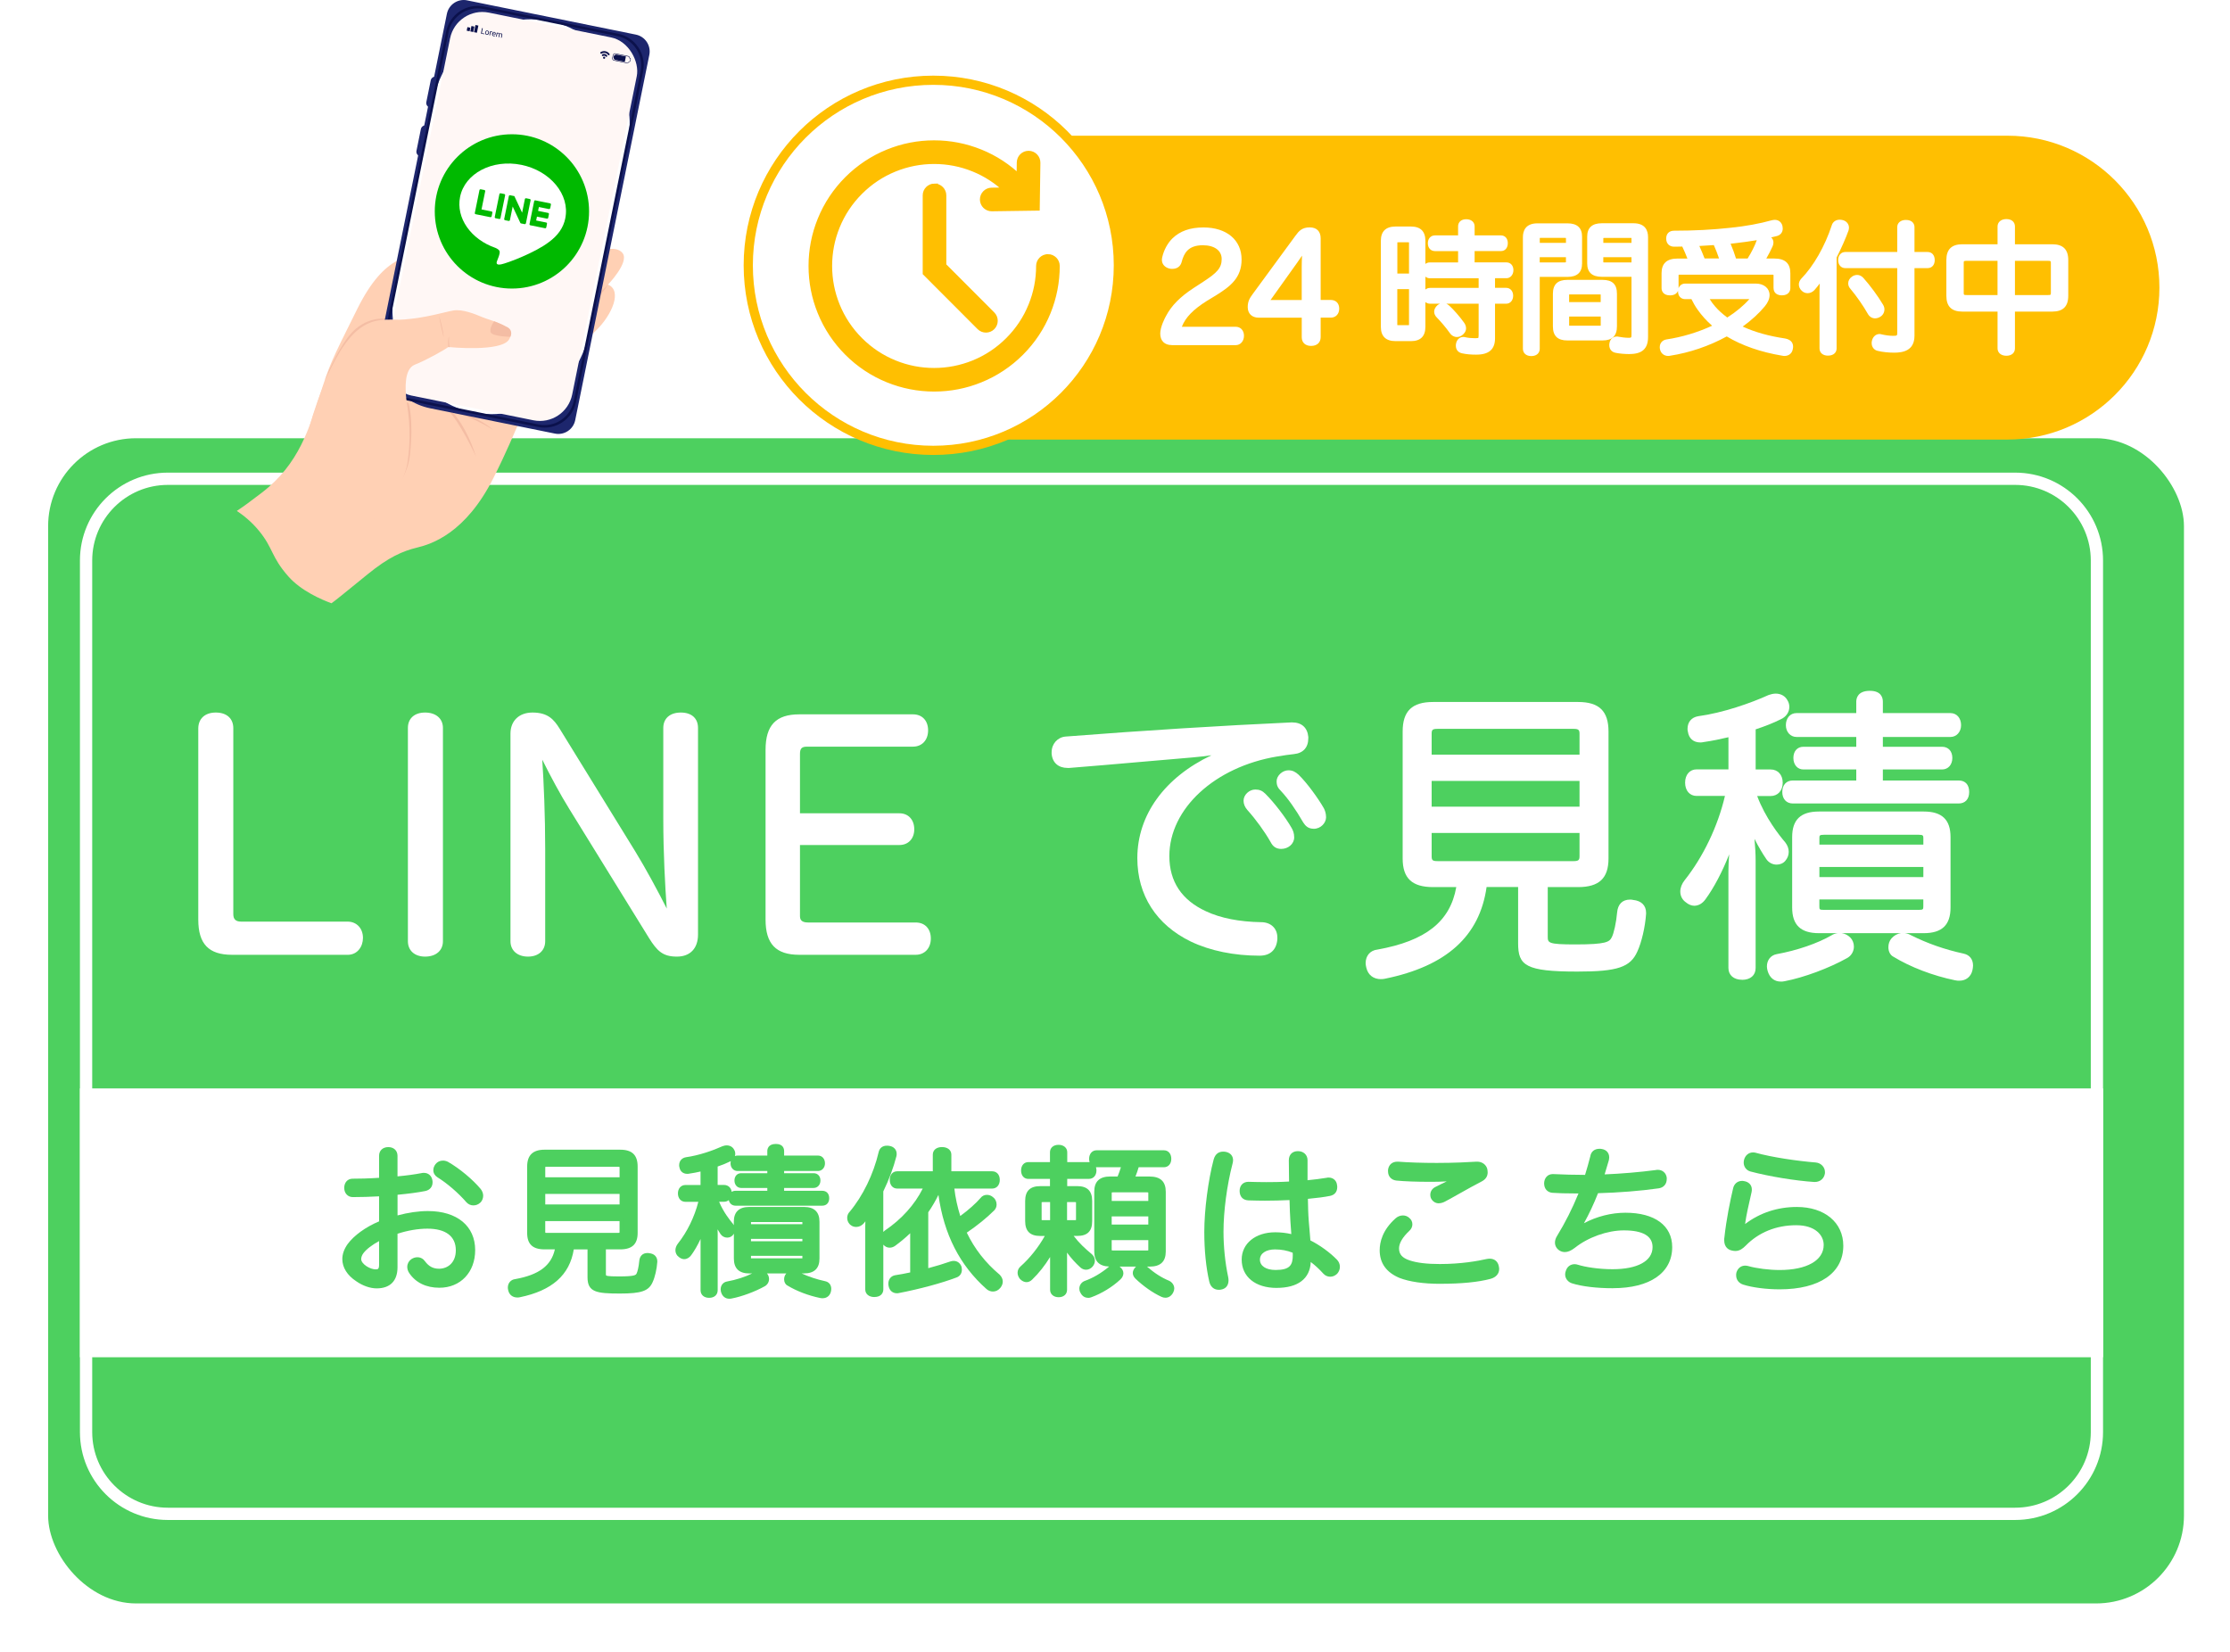
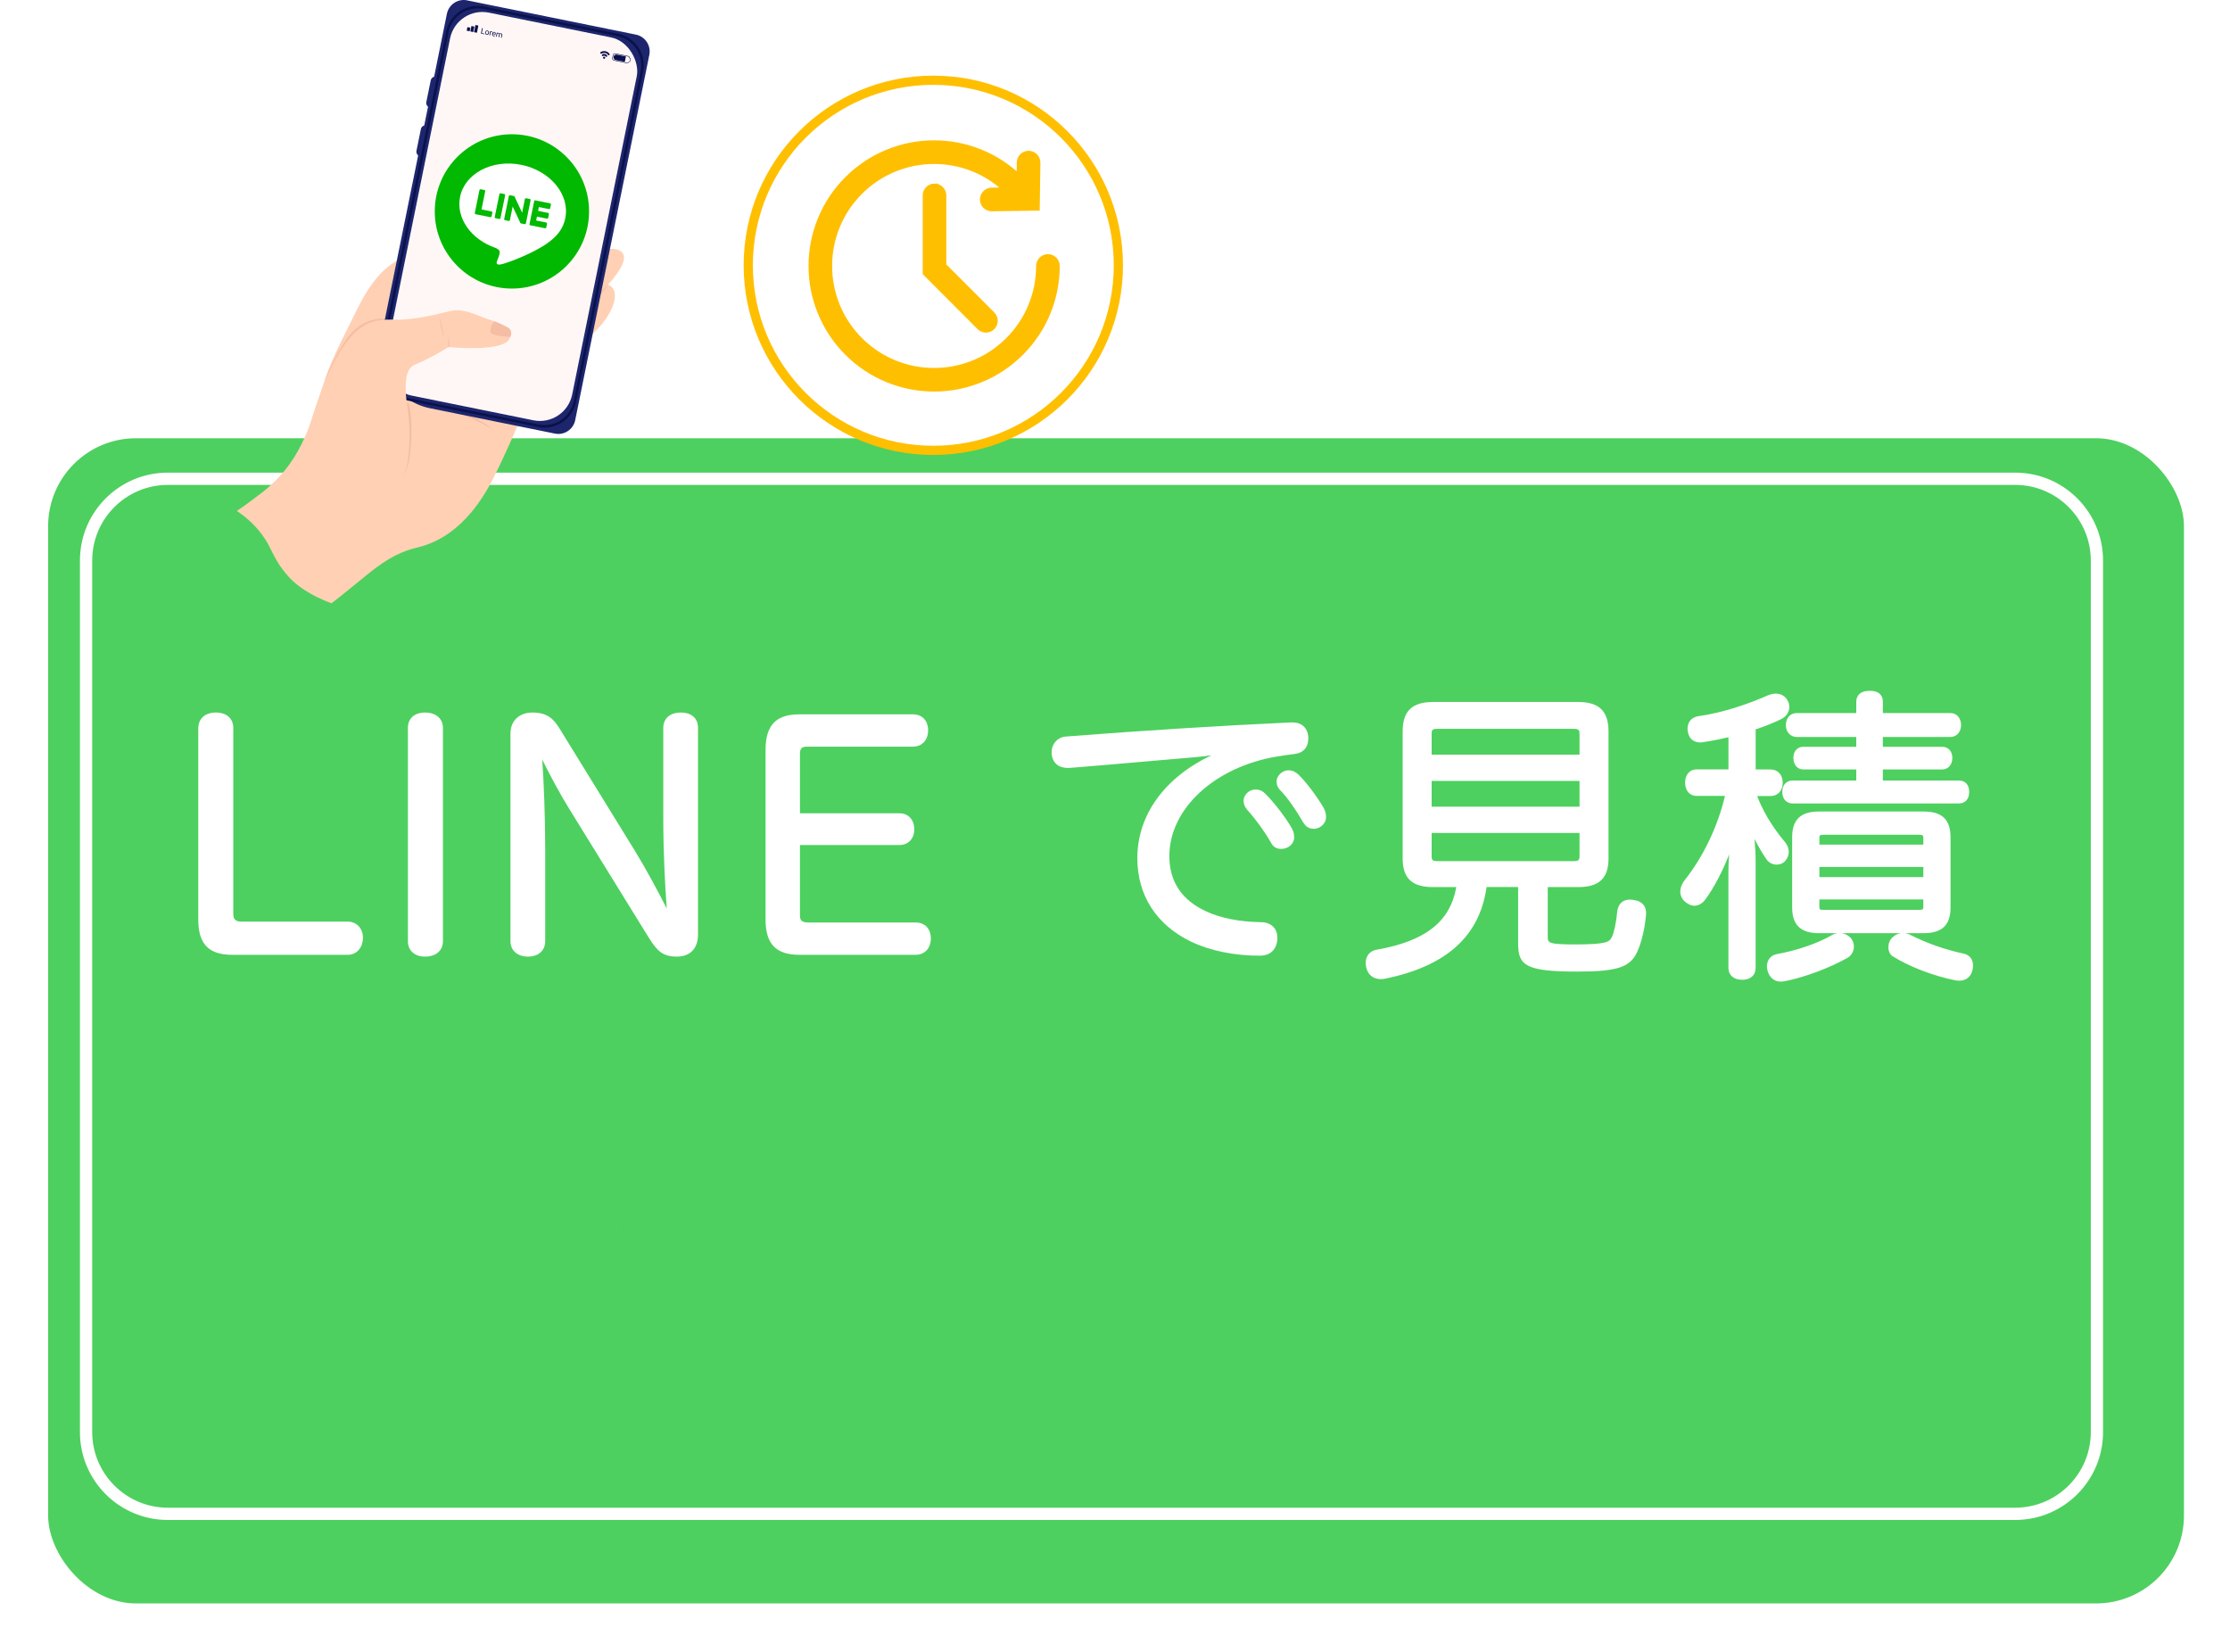
<svg xmlns="http://www.w3.org/2000/svg" id="_レイヤー_2" data-name="レイヤー 2" viewBox="0 0 727 538.59">
  <defs>
    <style>
      .cls-1 {
        stroke-width: 3px;
      }

      .cls-1, .cls-2 {
        fill: #fff;
      }

      .cls-1, .cls-3 {
        stroke: #ffbf01;
        stroke-miterlimit: 10;
      }

      .cls-4 {
        fill: #00b900;
      }

      .cls-5 {
        filter: url(#drop-shadow-1);
      }

      .cls-5, .cls-6 {
        fill: #4dd05f;
      }

      .cls-7 {
        fill: #1d266d;
      }

      .cls-8, .cls-3 {
        fill: #ffbf01;
      }

      .cls-9 {
        fill: #f4bda4;
      }

      .cls-10 {
        fill: #fff7f5;
      }

      .cls-3 {
        stroke-width: 2px;
      }

      .cls-11 {
        fill: #0b114c;
      }

      .cls-12 {
        fill: #ffd0b4;
      }
    </style>
    <filter id="drop-shadow-1" x="0" y="127.59" width="727" height="411" filterUnits="userSpaceOnUse">
      <feOffset dx="8" dy="8" />
      <feGaussianBlur result="blur" stdDeviation="5" />
      <feFlood flood-color="#000" flood-opacity=".4" />
      <feComposite in2="blur" operator="in" />
      <feComposite in="SourceGraphic" />
    </filter>
  </defs>
  <g id="_レイヤー_1-2" data-name="レイヤー 1">
    <rect class="cls-5" x="7.69" y="134.87" width="696.3" height="379.86" rx="28.65" ry="28.65" />
    <g>
      <rect class="cls-6" x="28.06" y="156.08" width="655.56" height="337.44" rx="26.65" ry="26.65" />
      <path class="cls-2" d="M656.97,158.08c13.59,0,24.65,11.06,24.65,24.65v284.14c0,13.59-11.06,24.65-24.65,24.65H54.71c-13.59,0-24.65-11.06-24.65-24.65V182.73c0-13.59,11.06-24.65,24.65-24.65h602.25M656.97,154.08H54.71c-15.82,0-28.65,12.83-28.65,28.65v284.14c0,15.82,12.83,28.65,28.65,28.65h602.25c15.82,0,28.65-12.83,28.65-28.65V182.73c0-15.82-12.83-28.65-28.65-28.65h0Z" />
    </g>
-     <rect class="cls-2" x="26.06" y="354.83" width="659.56" height="87.64" />
    <g>
      <path class="cls-2" d="M75.64,311.27c-7.61,0-11-3.54-11-11.49v-62.27c0-3.22,2.19-5.22,5.71-5.22s5.71,1.91,5.71,5.12v60.61c0,1.66.8,2.43,2.53,2.43h34.72c2.96,0,5.02,2.19,5.02,5.32,0,2.74-1.72,5.51-5.02,5.51h-37.66Z" />
      <path class="cls-2" d="M65.64,237.5c0-2.94,2.06-4.22,4.71-4.22s4.71,1.28,4.71,4.12v60.61c0,2.26,1.28,3.43,3.53,3.43h34.72c2.55,0,4.02,1.86,4.02,4.32s-1.47,4.51-4.02,4.51h-37.66c-6.96,0-10-3.04-10-10.49v-62.27Z" />
      <path class="cls-2" d="M138.59,311.86c-3.41,0-5.61-1.97-5.61-5.02v-69.53c0-3.1,2.15-5.02,5.61-5.02s5.81,1.92,5.81,5.02v69.53c0,3.05-2.28,5.02-5.81,5.02Z" />
      <path class="cls-2" d="M133.98,237.3c0-2.75,1.96-4.02,4.61-4.02s4.81,1.28,4.81,4.02v69.53c0,2.65-2.06,4.02-4.81,4.02s-4.61-1.37-4.61-4.02v-69.53Z" />
      <path class="cls-2" d="M220.67,311.86c-4.56,0-6.42-1.79-9.09-6.06l-25.99-42.08c-2.91-4.65-6.32-11.07-8.81-16.07.51,7.58.96,18.41.96,29.08v30.11c0,3.05-2.2,5.02-5.61,5.02s-5.71-1.97-5.71-5.02v-67.67c0-4.18,2.82-6.88,7.18-6.88,5.1,0,7,2.34,8.79,5.17l24.72,40.12c3.33,5.43,7.36,12.86,10.26,18.62-.53-7.1-1.13-18.14-1.13-29.18v-29.71c0-3.1,2.19-5.02,5.71-5.02s5.61,1.88,5.61,5.02v67.37c0,4.5-2.57,7.18-6.88,7.18Z" />
      <path class="cls-2" d="M217.24,237.3c0-2.75,1.96-4.02,4.71-4.02s4.61,1.28,4.61,4.02v67.37c0,3.83-1.96,6.18-5.88,6.18-4.22,0-5.79-1.67-8.24-5.59l-25.99-42.07c-3.92-6.28-8.83-15.89-11.08-20.79.59,6.28,1.37,19.91,1.37,34.32v30.11c0,2.65-1.96,4.02-4.61,4.02s-4.71-1.37-4.71-4.02v-67.67c0-3.63,2.35-5.88,6.18-5.88,4.41,0,6.08,1.77,7.94,4.71l24.71,40.11c4.51,7.35,10,17.85,12.55,23.34-.59-6.08-1.57-20.3-1.57-34.42v-29.71Z" />
      <path class="cls-2" d="M260.58,311.27c-7.61,0-11-3.54-11-11.49v-55.31c0-8.02,3.39-11.59,11-11.59h37.07c2.99,0,4.92,2.05,4.92,5.22s-1.98,5.31-4.92,5.31h-34.52c-1.77,0-2.33.59-2.33,2.43v19.3h32.44c2.89,0,4.82,2.1,4.82,5.22s-2.03,5.12-4.82,5.12h-32.44v23.12c0,1.06.31,2.14,2.63,2.14h35.11c2.99,0,4.92,2.05,4.92,5.22s-2.02,5.31-4.92,5.31h-37.95Z" />
      <path class="cls-2" d="M259.8,298.6c0,2.26,1.47,3.14,3.63,3.14h35.11c2.55,0,3.92,1.76,3.92,4.22s-1.37,4.31-3.92,4.31h-37.95c-6.96,0-10-3.04-10-10.49v-55.31c0-7.55,3.04-10.59,10-10.59h37.07c2.55,0,3.92,1.76,3.92,4.22s-1.37,4.31-3.92,4.31h-34.52c-2.35,0-3.33,1.08-3.33,3.43v20.3h33.44c2.45,0,3.82,1.77,3.82,4.22,0,2.25-1.47,4.12-3.82,4.12h-33.44v24.12Z" />
      <path class="cls-2" d="M410.72,311.56c-8.39,0-16.17-1.59-22.5-4.61-11.25-5.46-17.44-15.11-17.44-27.19,0-14.09,8.91-26.3,24.16-33.54-1.97.28-3.99.51-6.1.7-5.64.47-11.23.96-16.7,1.44-8.26.72-16.06,1.41-23.52,1.99h-.57c-3.02,0-4.97-1.73-5.21-4.64v-.47c0-2.72,1.9-4.88,4.53-5.12,25.57-1.99,51.01-3.58,73.6-4.61h.34c3.05,0,4.95,1.73,5.21,4.74v.38c0,3.06-1.67,4.91-4.72,5.21-1.62.19-3.17.38-5.42.77-20.38,3.4-35.16,17.04-35.16,32.46,0,8.32,4.03,14.38,11.97,18.02,4.69,2.21,10.89,3.43,17.94,3.54,3.17,0,5.3,2.02,5.3,5.02v.49c-.24,3.46-2.32,5.41-5.71,5.41ZM417.68,276.75c-1.57,0-2.7-.73-3.44-2.22-1.96-3.45-4.81-7.38-7.59-10.47-.83-.96-1.24-1.97-1.24-3.02,0-1.91,1.83-3.65,3.84-3.65,1.34,0,2.28.4,3.26,1.37,2.94,2.94,6.55,7.64,8.59,11.19l.09.17c.31.61.73,1.45.73,2.88,0,2.07-1.9,3.75-4.24,3.75ZM428.27,270.18c-1.85,0-2.75-1.03-3.39-2.03-2.52-4.35-4.95-7.79-7.24-10.25-.97-.97-1.45-1.71-1.45-3.23,0-1.79,1.9-3.55,3.84-3.55,1.42,0,2.32.55,3.31,1.43,2.7,2.59,6.5,7.84,8.25,10.95.32.64.72,1.59.72,2.94,0,1.77-1.66,3.75-4.04,3.75Z" />
      <path class="cls-2" d="M401.01,244.17c-4.8.98-9.02,1.47-12.26,1.76-14.02,1.18-27.75,2.45-40.21,3.43h-.49c-2.55,0-4.02-1.37-4.22-3.73v-.39c0-2.16,1.47-3.92,3.63-4.12,23.93-1.86,49.82-3.53,73.55-4.61h.29c2.75,0,4.02,1.57,4.22,3.82v.29c0,2.06-.88,3.92-3.83,4.22-1.67.2-3.24.39-5.49.78-21.18,3.53-35.99,17.65-35.99,33.44,0,9.81,5.49,15.69,12.55,18.93,5.2,2.45,11.77,3.53,18.34,3.63,2.84,0,4.32,1.77,4.32,4.02v.49c-.2,2.84-1.77,4.41-4.71,4.41-8.14,0-15.89-1.57-22.07-4.51-10.1-4.9-16.87-13.83-16.87-26.28,0-14.81,10.39-28.24,29.32-35.01l-.1-.59ZM409.25,258.39c1.08,0,1.77.29,2.55,1.08,3.04,3.04,6.57,7.75,8.43,10.98.29.59.69,1.27.69,2.55,0,1.47-1.37,2.75-3.24,2.75-1.18,0-1.96-.49-2.55-1.67-2.06-3.63-5-7.65-7.75-10.69-.59-.69-.98-1.47-.98-2.35,0-1.27,1.27-2.65,2.84-2.65ZM420.04,252.11c1.08,0,1.77.39,2.65,1.18,2.55,2.45,6.28,7.55,8.04,10.69.29.59.59,1.37.59,2.45,0,1.18-1.18,2.75-3.04,2.75-1.18,0-1.86-.49-2.55-1.57-2.16-3.73-4.71-7.55-7.36-10.4-.88-.88-1.18-1.37-1.18-2.55,0-1.27,1.47-2.55,2.84-2.55Z" />
      <path class="cls-2" d="M450.24,319.21c-2.49,0-4.24-1.35-4.8-3.71l-.06-.27c-.08-.41-.17-.81-.17-1.23,0-2.44,1.51-4.18,3.84-4.43,15.73-2.82,23.73-9.12,25.71-20.37h-7.56c-6.86,0-9.92-2.88-9.92-9.34v-41.38c0-6.66,3.06-9.63,9.92-9.63h47.27c6.86,0,9.92,2.97,9.92,9.63v41.38c0,6.46-3.06,9.34-9.92,9.34h-9.89v16.06c0,2.12,0,2.63,9,2.63,10.16,0,11.09-.83,11.86-2.31.7-1.31,1.47-4.85,1.75-8.06.23-2.74,1.73-4.25,4.23-4.25.3,0,.59,0,.98.11,2.69.26,4.24,1.8,4.24,4.22v.29c-.29,4.28-1.46,9.31-2.84,12.29-2.28,5.15-6.48,6.56-19.54,6.56-16.93,0-19.34-1.97-19.34-9.24v-18.32h-10.28c-2.25,16.02-13.1,25.8-33.14,29.89-.47.12-.96.12-1.28.12ZM466.73,279.08c0,1.32.23,1.65,1.94,1.65h44.33c1.67,0,1.94-.39,1.94-1.65v-7.53h-48.21v7.53ZM514.94,262.98v-8.4h-48.21v8.4h48.21ZM514.94,246.01v-6.75c0-1.26-.27-1.65-1.94-1.65h-44.33c-1.71,0-1.94.33-1.94,1.65v6.75h48.21Z" />
      <path class="cls-2" d="M467.2,288.2c-6.08,0-8.92-2.25-8.92-8.34v-41.38c0-6.28,2.84-8.63,8.92-8.63h47.27c6.18,0,8.92,2.35,8.92,8.63v41.38c0,6.08-2.75,8.34-8.92,8.34h-10.89v17.06c0,3.14.88,3.63,10,3.63,10.1,0,11.67-.78,12.75-2.84.79-1.47,1.57-5.1,1.86-8.43.2-2.35,1.37-3.33,3.24-3.33.29,0,.49,0,.79.1,2.35.2,3.43,1.37,3.43,3.24v.29c-.29,4.32-1.47,9.12-2.75,11.87-1.86,4.22-4.9,5.98-18.63,5.98-15.89,0-18.34-1.37-18.34-8.24v-19.32h-12.16c-2.06,17.26-13.73,26.09-32.46,29.91-.39.1-.78.1-1.08.1-1.86,0-3.33-.88-3.83-2.94-.1-.49-.2-.88-.2-1.28,0-1.86,1.08-3.24,2.94-3.43,15.89-2.84,25.01-9.41,26.77-22.36h-8.73ZM515.94,239.27c0-2.06-.98-2.65-2.94-2.65h-44.33c-2.06,0-2.94.59-2.94,2.65v7.75h50.21v-7.75ZM515.94,253.58h-50.21v10.4h50.21v-10.4ZM465.73,270.55v8.53c0,2.06.88,2.65,2.94,2.65h44.33c1.96,0,2.94-.59,2.94-2.65v-8.53h-50.21Z" />
      <path class="cls-2" d="M580.56,320c-2.11,0-3.64-1.23-4.29-3.46-.12-.46-.24-.94-.24-1.46,0-2.08,1.24-3.66,3.17-4.02,6.66-1.21,13.36-3.51,17.92-6.16.53-.35,1.23-.59,1.99-.68h-6.1c-5.97,0-8.75-2.66-8.75-8.36v-22.95c0-5.7,2.78-8.35,8.75-8.35h34.13c5.97,0,8.75,2.65,8.75,8.35v22.95c0,5.7-2.78,8.36-8.75,8.36h-6.12c.69.08,1.36.31,2,.68,5.37,2.68,10.97,4.64,17.07,5.97,1.99.4,3.14,1.83,3.14,3.92,0,.49-.11,1.04-.21,1.56-.49,2.08-2.1,3.36-4.22,3.36-.43,0-.91,0-1.42-.13-7.2-1.48-14.54-4.28-20.09-7.67-1.01-.5-1.66-1.68-1.66-3.11,0-1.13.35-2.11,1.03-2.91.86-.95,1.93-1.53,3.09-1.68h-19.38c1.06.14,2.05.63,2.85,1.43.74.74,1.17,1.85,1.17,2.96,0,1.54-.86,3-2.19,3.72-5.95,3.33-14.15,6.37-20.39,7.56-.46.12-.94.12-1.27.12ZM593.13,295.46c0,1,0,1.16,1.45,1.16h30.99c1.4,0,1.45-.2,1.45-1.16v-2.24h-33.89v2.24ZM627.03,285.93v-3.3h-33.89v3.3h33.89ZM627.03,275.34v-2.04c0-.88-.07-1.16-1.45-1.16h-30.99c-1.45,0-1.45.27-1.45,1.16v2.04h33.89ZM567.91,319.41c-2.69,0-4.43-1.51-4.43-3.84v-31.48c0-1.78.09-3.64.25-5.57-2.19,5.58-4.96,10.89-7.76,14.69-.99,1.35-2.25,2.07-3.65,2.07-.88,0-1.89-.42-2.71-1.12-1.15-.8-1.82-2.06-1.82-3.51,0-1.24.5-2.54,1.4-3.67,6.09-7.66,10.85-17.62,13.16-27.5h-9.24c-2.24,0-3.75-1.74-3.75-4.33s1.51-4.33,3.75-4.33h10.38v-10.48c-2.44.58-5.35,1.2-8.1,1.58-.41.12-.79.12-1.1.12-2.21,0-3.7-1.3-4.02-3.49-.12-.35-.12-.71-.12-.94,0-2.22,1.3-3.76,3.48-4.12,8.11-1.1,17.14-4.28,22.9-6.89.03-.01.06-.03.1-.04.66-.22,1.44-.44,2.28-.44,1.68,0,3.1.81,3.81,2.17.41.64.62,1.37.62,2.17,0,1.75-1.1,3.3-2.86,4.06-2.28,1.14-5.09,2.26-8.12,3.25v13.08h4.88c2.36,0,3.94,1.74,3.94,4.33s-1.62,4.33-3.94,4.33h-4.38c2.62,7.04,7.22,12.86,9.16,15.12.77,1.02,1.12,2.02,1.12,3.1s-.39,2.05-1.12,2.91c-.65.78-1.68,1.23-2.82,1.23-1.36,0-2.62-.68-3.38-1.82-1.15-1.67-2.55-4.02-3.84-6.58.22,2.43.37,4.9.37,7.01v35.11c0,2.37-1.7,3.84-4.43,3.84ZM584.49,261.94c-2.1,0-3.45-1.47-3.45-3.75s1.32-3.75,3.45-3.75h20.67v-3.59h-17.24c-1.92,0-3.26-1.54-3.26-3.75s1.28-3.65,3.26-3.65h17.24v-3.2h-19.5c-1.97,0-3.45-1.65-3.45-3.84,0-2.32,1.42-3.94,3.45-3.94h19.5v-3.71c0-1.07.43-3.55,4.43-3.55,3.69,0,4.24,2.22,4.24,3.55v3.71h22.05c2.03,0,3.45,1.62,3.45,3.94,0,2.19-1.48,3.84-3.45,3.84h-22.05v3.2h19.3c2.04,0,3.35,1.43,3.35,3.65s-1.38,3.75-3.35,3.75h-19.3v3.59h24.69c2.19,0,3.45,1.37,3.45,3.75s-1.32,3.75-3.45,3.75h-54.04Z" />
      <path class="cls-2" d="M577.23,251.82c1.76,0,2.94,1.27,2.94,3.33s-1.18,3.33-2.94,3.33h-5.79c2.16,6.57,6.28,12.65,9.81,16.77.59.78.88,1.57.88,2.45,0,.79-.29,1.57-.88,2.26-.49.59-1.27.88-2.06.88-.98,0-1.96-.49-2.55-1.37-1.96-2.84-4.8-7.94-6.47-12.75.59,4.02,1.18,9.61,1.18,13.73v35.11c0,1.77-1.18,2.84-3.43,2.84s-3.43-1.08-3.43-2.84v-31.48c0-4.81.69-10.2,1.47-15.89-2.06,8.73-6.37,18.44-10.79,24.42-.79,1.08-1.77,1.67-2.84,1.67-.59,0-1.37-.29-2.06-.88-.98-.69-1.47-1.67-1.47-2.75,0-.98.39-2.06,1.18-3.04,6.08-7.65,11.28-18.14,13.63-29.13h-10.49c-1.77,0-2.75-1.37-2.75-3.33s.98-3.33,2.75-3.33h11.38v-12.75c-3.24.78-6.37,1.47-9.32,1.86-.29.1-.59.1-.88.1-1.86,0-2.84-1.08-3.04-2.75-.1-.2-.1-.49-.1-.69,0-1.67.88-2.84,2.65-3.14,7.94-1.08,16.87-4.12,23.14-6.96.59-.2,1.27-.39,1.96-.39,1.18,0,2.35.49,2.94,1.67.39.59.49,1.18.49,1.67,0,1.37-.88,2.55-2.26,3.14-2.55,1.28-5.59,2.45-8.73,3.43v14.81h5.88ZM599.78,305.17c.98,0,1.96.39,2.75,1.18.59.59.88,1.47.88,2.26,0,1.08-.59,2.26-1.67,2.84-5.79,3.24-13.93,6.28-20.1,7.45-.39.1-.79.1-1.08.1-1.76,0-2.84-1.08-3.33-2.75-.1-.39-.2-.78-.2-1.18,0-1.47.78-2.75,2.35-3.04,6.47-1.18,13.34-3.43,18.24-6.28.59-.39,1.37-.59,2.16-.59ZM606.16,249.86h-18.24c-1.47,0-2.26-1.27-2.26-2.75,0-1.57.78-2.65,2.26-2.65h18.24v-5.2h-20.5c-1.57,0-2.45-1.37-2.45-2.84,0-1.67.88-2.94,2.45-2.94h20.5v-4.71c0-1.77,1.28-2.55,3.43-2.55s3.24.78,3.24,2.55v4.71h23.05c1.57,0,2.45,1.27,2.45,2.94,0,1.47-.88,2.84-2.45,2.84h-23.05v5.2h20.3c1.57,0,2.35,1.08,2.35,2.65,0,1.47-.78,2.75-2.35,2.75h-20.3v5.59h25.69c1.67,0,2.45.98,2.45,2.75,0,1.67-.78,2.75-2.45,2.75h-54.04c-1.57,0-2.45-1.08-2.45-2.75,0-1.76.88-2.75,2.45-2.75h21.67v-5.59ZM627.15,265.55c5.29,0,7.75,2.16,7.75,7.35v22.95c0,5.2-2.45,7.36-7.75,7.36h-34.13c-5.3,0-7.75-2.16-7.75-7.36v-22.95c0-5.2,2.45-7.35,7.75-7.35h34.13ZM628.03,276.34v-3.04c0-1.67-.78-2.16-2.45-2.16h-30.99c-1.76,0-2.45.49-2.45,2.16v3.04h35.89ZM628.03,286.93v-5.3h-35.89v5.3h35.89ZM592.13,295.46c0,1.76.69,2.16,2.45,2.16h30.99c1.67,0,2.45-.39,2.45-2.16v-3.24h-35.89v3.24ZM642.25,314.78c0,.39-.1.88-.2,1.37-.39,1.67-1.67,2.55-3.24,2.55-.39,0-.79,0-1.18-.1-6.67-1.37-14.02-4.02-19.81-7.55-.78-.39-1.18-1.28-1.18-2.26,0-.78.2-1.57.79-2.26.88-.98,1.96-1.37,2.94-1.37.79,0,1.47.2,2.16.59,4.9,2.45,10.59,4.61,17.36,6.08,1.47.29,2.35,1.27,2.35,2.94Z" />
    </g>
    <g>
      <path class="cls-6" d="M122.8,420.02c-2.12,0-4.55-.85-6.67-2.33-2.91-1.9-4.53-4.47-4.53-7.22,0-1.62.58-3.26,1.72-4.88,2.09-2.85,5.9-5.58,10.27-7.42v-8.16c-2.83.16-5.84.25-8.58.25-1.62,0-2.79-1.26-2.79-3s1.08-3,2.74-3c2.04,0,5.13-.05,8.63-.29v-7.22c0-1.67,1.21-2.79,3-2.79s3,1.14,3,2.84v6.7c2.89-.26,5.6-.63,7.88-1.07.28-.07.52-.07.71-.07,1.44,0,2.48.88,2.77,2.34.07.28.07.58.07.76,0,1.45-.89,2.51-2.38,2.82-2.43.48-5.46.88-9.04,1.22v6.73c3.46-.93,6.86-1.42,9.91-1.42,9.5,0,15.4,4.88,15.4,12.73,0,7.23-4.79,12.27-11.66,12.27-4.33,0-7.74-1.66-9.85-4.8-.41-.61-.63-1.32-.63-1.99,0-1,.47-1.91,1.28-2.5.67-.45,1.32-.65,2.02-.65,1.02,0,1.91.48,2.51,1.35,1.22,1.64,2.63,2.39,4.56,2.39,2.72,0,5.46-1.86,5.46-6.02,0-4.54-3.28-7.04-9.25-7.04-3.06,0-6.5.59-9.76,1.66v10.92c0,4.44-2.41,6.89-6.79,6.89ZM123.59,404.6c-2.27,1.21-4.16,2.67-5.12,3.95-.46.61-.72,1.32-.72,1.92,0,.75.64,1.6,1.76,2.34,1,.66,2.2,1.01,2.88,1.01.78,0,1.2,0,1.2-1.61v-7.61ZM154.36,392.97c-.91,0-1.71-.36-2.33-1.05-2.59-3-6.28-6.18-9.42-8.12-.86-.55-1.34-1.38-1.34-2.29,0-.71.24-1.38.72-2,.61-.76,1.44-1.15,2.43-1.15.57,0,1.19.16,1.68.44,3.72,2.13,7.98,5.68,10.62,8.83.51.66.8,1.44.8,2.18,0,.85-.33,1.67-.91,2.24-.69.62-1.43.91-2.24.91Z" />
      <path class="cls-6" d="M124.59,388.94c-3.23.21-6.66.31-9.58.31-1.13,0-1.79-.87-1.79-2,0-1.23.61-2,1.74-2,2.87,0,6.25-.1,9.63-.36v-8.15c0-1.18.82-1.79,2-1.79s2,.67,2,1.84v7.79c3.28-.26,6.46-.67,9.07-1.18.21-.05.36-.05.51-.05.92,0,1.59.51,1.79,1.54.05.21.05.41.05.56,0,1.02-.62,1.64-1.59,1.84-2.87.56-6.3.97-9.84,1.28v8.97c3.59-1.08,7.38-1.74,10.91-1.74,9.02,0,14.4,4.46,14.4,11.73,0,6.87-4.51,11.27-10.66,11.27-3.79,0-7.02-1.38-9.02-4.36-.31-.46-.46-.97-.46-1.43,0-.67.31-1.28.87-1.69.46-.31.92-.46,1.43-.46.61,0,1.23.26,1.69.92,1.33,1.79,2.97,2.82,5.38,2.82,3.48,0,6.46-2.56,6.46-7.02,0-4.92-3.43-8.04-10.25-8.04-3.43,0-7.28.72-10.76,1.95v11.63c0,3.95-2,5.89-5.79,5.89-1.79,0-4.05-.72-6.1-2.15-2.36-1.54-4.1-3.74-4.1-6.4,0-1.49.56-2.92,1.54-4.3,2-2.72,5.79-5.48,10.45-7.33v-9.89ZM124.59,402.98c-3.23,1.49-5.74,3.38-6.92,4.97-.61.82-.92,1.74-.92,2.51,0,1.23.97,2.36,2.2,3.18,1.08.72,2.46,1.18,3.43,1.18,1.54,0,2.2-.67,2.2-2.61v-9.22ZM155.95,388.28c.36.46.56,1.02.56,1.54,0,.56-.21,1.13-.62,1.54-.46.41-.97.61-1.54.61s-1.13-.21-1.59-.72c-2.61-3.02-6.4-6.3-9.63-8.3-.56-.36-.87-.87-.87-1.43,0-.46.15-.92.51-1.38.41-.51.97-.77,1.64-.77.36,0,.82.1,1.18.31,3.48,2,7.74,5.48,10.35,8.61Z" />
      <path class="cls-6" d="M168.66,422.99c-1.52,0-2.63-.86-2.97-2.31l-.03-.15c-.05-.23-.1-.48-.1-.75,0-1.51.98-2.63,2.43-2.79,7.69-1.38,11.74-4.39,12.9-9.69h-3.37c-3.86,0-5.66-1.7-5.66-5.36v-21.62c0-3.71,1.85-5.51,5.66-5.51h24.7c3.86,0,5.66,1.75,5.66,5.51v21.62c0,3.65-1.8,5.36-5.66,5.36h-4.69v7.92c0,.44.04.55.06.57.35.33,3.03.33,4.17.33,5.28,0,5.52-.46,5.78-.95.29-.55.71-2.25.86-4.03.14-1.68,1.12-2.65,2.69-2.65.16,0,.35,0,.6.06,1.63.17,2.6,1.17,2.6,2.68v.15c-.16,2.36-.77,4.99-1.53,6.62-1.27,2.87-3.66,3.7-10.64,3.7-7.68,0-10.58-.46-10.58-5.3v-9.09h-4.48c-1.33,8.35-7.11,13.46-17.63,15.61-.28.07-.58.07-.76.07ZM177.8,401.9s.19.03.49.03h23.16c.35,0,.48-.04.51-.06,0-.01.02-.11.02-.32v-3.46h-24.23v3.46c0,.21.03.32.04.35,0,0,0,0,0,0ZM201.99,392.66v-3.43h-24.23v3.43h24.23ZM201.99,383.79v-3.05c0-.22-.03-.32-.04-.34,0,0,0,0,0,0-.03,0-.16-.04-.49-.04h-23.16c-.33,0-.47.04-.52.05,0,.02-.02.12-.02.33v3.05h24.23Z" />
      <path class="cls-6" d="M177.53,406.31c-3.18,0-4.66-1.18-4.66-4.36v-21.62c0-3.28,1.49-4.51,4.66-4.51h24.7c3.23,0,4.66,1.23,4.66,4.51v21.62c0,3.18-1.44,4.36-4.66,4.36h-5.69v8.92c0,1.64.46,1.9,5.23,1.9,5.28,0,6.1-.41,6.66-1.49.41-.77.82-2.66.97-4.41.1-1.23.72-1.74,1.69-1.74.15,0,.26,0,.41.05,1.23.1,1.79.72,1.79,1.69v.15c-.15,2.25-.77,4.77-1.43,6.2-.97,2.2-2.56,3.12-9.74,3.12-8.3,0-9.58-.72-9.58-4.3v-10.09h-6.35c-1.08,9.02-7.17,13.63-16.96,15.63-.21.05-.41.05-.56.05-.97,0-1.74-.46-2-1.54-.05-.26-.1-.46-.1-.67,0-.97.56-1.69,1.54-1.79,8.3-1.49,13.07-4.92,13.99-11.68h-4.56ZM202.99,380.75c0-1.08-.51-1.38-1.54-1.38h-23.16c-1.08,0-1.54.31-1.54,1.38v4.05h26.23v-4.05ZM202.99,388.23h-26.23v5.43h26.23v-5.43ZM176.76,397.09v4.46c0,1.08.46,1.38,1.54,1.38h23.16c1.02,0,1.54-.31,1.54-1.38v-4.46h-26.23Z" />
      <path class="cls-6" d="M237.78,423.4c-1.31,0-2.3-.78-2.7-2.15-.07-.29-.14-.58-.14-.9,0-1.33.8-2.34,2.05-2.57,2.97-.54,5.96-1.5,8.22-2.63h-.91c-3.35,0-5.05-1.63-5.05-4.84v-8.13c-.1.17-.21.33-.34.48-.43.51-1.1.81-1.84.81-.87,0-1.68-.43-2.17-1.16-.3-.44-.63-.96-.97-1.54.03.52.04,1.03.04,1.5v18.34c0,1.51-1.1,2.49-2.79,2.49s-2.79-1-2.79-2.49c0,0,0-16.61,0-16.7-.93,2-1.98,3.84-3.06,5.3-.6.82-1.41,1.28-2.29,1.28-.58,0-1.21-.26-1.73-.7-.68-.47-1.12-1.29-1.12-2.19,0-.76.3-1.54.83-2.21,3.02-3.8,5.4-8.69,6.64-13.59h-4.22c-1.43,0-2.43-1.13-2.43-2.74s1-2.74,2.43-2.74h4.94v-4.4c-1.17.27-2.43.52-3.66.69-.26.07-.49.07-.67.07-1.38,0-2.35-.84-2.56-2.19-.08-.24-.08-.47-.08-.6,0-1.39.85-2.4,2.22-2.63,4.2-.57,8.87-2.21,11.84-3.56.03-.01.06-.03.1-.04.36-.12.83-.26,1.34-.26,1.05,0,1.95.51,2.4,1.37.26.41.39.87.39,1.37,0,.26-.04.51-.11.74.26-.1.54-.16.85-.16h9.71v-1.46c0-.55.2-2.33,2.79-2.33,2.43,0,2.69,1.63,2.69,2.33v1.46h11.04c1.34,0,2.28,1.04,2.28,2.54,0,1.42-.98,2.49-2.28,2.49h-11.04v.72h9.61c1.33,0,2.23.96,2.23,2.38s-.94,2.43-2.23,2.43h-9.61v.92h12.42c1.41,0,2.28.93,2.28,2.43s-.9,2.43-2.28,2.43h-28.23c-1.16,0-2-.71-2.22-1.82-.42.34-.96.54-1.57.54h-1.59c1.37,3.31,3.51,6.02,4.45,7.11.13.18.25.35.34.53v-1.11c0-3.21,1.7-4.84,5.05-4.84h17.83c3.35,0,5.05,1.63,5.05,4.84v11.99c0,3.21-1.7,4.84-5.05,4.84h-.79c2.41,1.1,4.94,1.94,7.66,2.53,1.26.25,2.02,1.19,2.02,2.51,0,.29-.05.57-.12.92-.31,1.31-1.35,2.13-2.67,2.13-.24,0-.53,0-.86-.08-3.8-.78-7.69-2.27-10.63-4.06-.66-.33-1.09-1.1-1.09-2.03,0-.71.22-1.33.65-1.83.03-.03.06-.06.09-.09h-6.34c.43.47.69,1.14.69,1.82,0,.98-.55,1.9-1.39,2.36-3.15,1.76-7.49,3.37-10.8,4-.27.07-.57.07-.75.07ZM244.83,410.22c.06,0,.15.01.28.01h16.19c.13,0,.22,0,.28-.01,0-.03,0-.07,0-.12v-.69h-16.75s0,.78,0,.81ZM261.58,404.65v-.77h-16.75v.77h16.75ZM261.58,399.11v-.59s0-.08,0-.11c-.06,0-.15-.02-.28-.02h-16.19c-.13,0-.22,0-.28.01,0,.03,0,.07,0,.11v.59h16.75ZM236.04,386.3c1.34,0,2.31.9,2.5,2.25.35-.23.79-.35,1.29-.35h10.32v-.92h-8.53c-1.26,0-2.18-1.02-2.18-2.43s.9-2.38,2.18-2.38h8.53v-.72h-9.71c-1.3,0-2.28-1.07-2.28-2.49,0-.26.03-.5.08-.73-.1.06-.21.11-.33.16-1.1.55-2.47,1.11-3.95,1.6v6.01h2.07Z" />
      <path class="cls-6" d="M236.04,387.3c.92,0,1.54.67,1.54,1.74s-.61,1.74-1.54,1.74h-3.02c1.13,3.43,3.28,6.61,5.12,8.76.31.41.46.82.46,1.28,0,.41-.15.82-.46,1.18-.26.31-.67.46-1.08.46-.51,0-1.03-.26-1.33-.72-1.02-1.49-2.51-4.15-3.38-6.66.31,2.1.61,5.02.61,7.17v18.34c0,.92-.61,1.49-1.79,1.49s-1.79-.56-1.79-1.49v-16.45c0-2.51.36-5.33.77-8.3-1.08,4.56-3.33,9.63-5.64,12.76-.41.56-.92.87-1.49.87-.31,0-.72-.15-1.08-.46-.51-.36-.77-.87-.77-1.43,0-.51.21-1.08.62-1.59,3.18-4,5.89-9.48,7.12-15.22h-5.48c-.92,0-1.43-.72-1.43-1.74s.51-1.74,1.43-1.74h5.94v-6.66c-1.69.41-3.33.77-4.87.97-.15.05-.31.05-.46.05-.97,0-1.49-.56-1.59-1.43-.05-.1-.05-.26-.05-.36,0-.87.46-1.49,1.38-1.64,4.15-.56,8.81-2.15,12.09-3.64.31-.1.67-.2,1.02-.2.62,0,1.23.26,1.54.87.21.31.26.61.26.87,0,.72-.46,1.33-1.18,1.64-1.33.67-2.92,1.28-4.56,1.79v7.74h3.07ZM247.83,415.18c.51,0,1.02.21,1.43.61.31.31.46.77.46,1.18,0,.56-.31,1.18-.87,1.49-3.02,1.69-7.28,3.28-10.5,3.89-.2.05-.41.05-.56.05-.92,0-1.49-.56-1.74-1.43-.05-.21-.1-.41-.1-.62,0-.77.41-1.43,1.23-1.59,3.38-.61,6.97-1.79,9.53-3.28.31-.2.72-.31,1.13-.31ZM251.16,386.28h-9.53c-.77,0-1.18-.67-1.18-1.43,0-.82.41-1.38,1.18-1.38h9.53v-2.72h-10.71c-.82,0-1.28-.72-1.28-1.49,0-.87.46-1.54,1.28-1.54h10.71v-2.46c0-.92.67-1.33,1.79-1.33s1.69.41,1.69,1.33v2.46h12.04c.82,0,1.28.67,1.28,1.54,0,.77-.46,1.49-1.28,1.49h-12.04v2.72h10.61c.82,0,1.23.56,1.23,1.38,0,.77-.41,1.43-1.23,1.43h-10.61v2.92h13.42c.87,0,1.28.51,1.28,1.43,0,.87-.41,1.43-1.28,1.43h-28.23c-.82,0-1.28-.56-1.28-1.43,0-.92.46-1.43,1.28-1.43h11.32v-2.92ZM262.12,394.48c2.77,0,4.05,1.13,4.05,3.84v11.99c0,2.72-1.28,3.84-4.05,3.84h-17.83c-2.77,0-4.05-1.13-4.05-3.84v-11.99c0-2.71,1.28-3.84,4.05-3.84h17.83ZM262.58,400.11v-1.59c0-.87-.41-1.13-1.28-1.13h-16.19c-.92,0-1.28.26-1.28,1.13v1.59h18.75ZM262.58,405.65v-2.77h-18.75v2.77h18.75ZM243.83,410.1c0,.92.36,1.13,1.28,1.13h16.19c.87,0,1.28-.21,1.28-1.13v-1.69h-18.75v1.69ZM270.01,420.2c0,.2-.05.46-.1.72-.21.87-.87,1.33-1.69,1.33-.21,0-.41,0-.62-.05-3.48-.72-7.33-2.1-10.35-3.95-.41-.21-.61-.67-.61-1.18,0-.41.1-.82.41-1.18.46-.51,1.02-.72,1.54-.72.41,0,.77.1,1.13.31,2.56,1.28,5.53,2.41,9.07,3.18.77.15,1.23.67,1.23,1.54Z" />
      <path class="cls-6" d="M285.03,422.84c-1.76,0-2.95-1-2.95-2.49v-20.44c0-.57.01-1.16.04-1.77-.14.19-.27.37-.4.54-.72.86-1.6,1.31-2.58,1.31-.67,0-1.26-.19-1.72-.55-.77-.52-1.23-1.41-1.23-2.4,0-.76.29-1.47.8-1.99,4.31-5.14,7.78-12.27,9.47-19.5.31-1.31,1.28-2.05,2.66-2.05.23,0,.51,0,.86.07,1.41.23,2.34,1.24,2.34,2.57,0,.24,0,.48-.08.8-.96,3.74-2.4,7.59-4.28,11.47v13.2c.14-.15.29-.29.46-.41,5.46-3.67,9.8-8.49,12.4-13.72h-8.32c-1.46,0-2.43-1.14-2.43-2.84s.98-2.79,2.43-2.79h11.6v-5.41c0-1.51,1.18-2.49,3-2.49s3.05.98,3.05,2.49v5.41h13.3c1.49,0,2.49,1.12,2.49,2.79s-1,2.84-2.49,2.84h-12.32c.34,2.95.99,5.95,1.93,8.94,2.56-1.86,5.18-4.18,6.65-5.92.45-.6,1.21-.97,2.04-.97.73,0,1.42.26,1.99.76.71.51,1.16,1.41,1.16,2.39,0,.75-.27,1.4-.8,1.94-2.38,2.38-5.6,4.99-8.92,7.23,2.51,5.24,6.1,9.84,10.7,13.69.68.68,1.03,1.46,1.03,2.25,0,.71-.25,1.38-.78,2.05-.65.79-1.48,1.21-2.43,1.21-.75,0-1.49-.29-2.09-.81-8.73-7.75-13.87-17.81-15.67-30.69-.98,1.98-2.09,3.88-3.32,5.66v18.22c2.65-.7,5.1-1.44,7.12-2.16.45-.15.8-.21,1.15-.21,1.14,0,2.03.62,2.51,1.73.03.06.05.13.06.2.06.3.12.61.12.96,0,1.21-.68,2.16-1.81,2.54-4.85,1.83-11.84,3.72-18.67,5.04-.28.08-.52.08-.7.08-1.43,0-2.47-.93-2.72-2.42-.07-.27-.07-.54-.07-.73,0-1.42.87-2.49,2.21-2.73,1.56-.22,3.19-.55,4.91-.91v-12.78c-1.43,1.37-3,2.69-4.76,4-.59.46-1.26.71-1.93.71-.8,0-1.49-.33-2.07-.98v14.58c0,1.2-.77,2.49-2.95,2.49Z" />
      <path class="cls-6" d="M283.08,399.91c0-1.95.15-4.05.41-6.1-.77,1.54-1.64,3.07-2.56,4.25-.51.62-1.13.92-1.79.92-.41,0-.82-.1-1.13-.36-.56-.36-.82-.97-.82-1.59,0-.46.15-.92.51-1.28,4.82-5.74,8.15-13.17,9.74-19.98.2-.87.77-1.28,1.69-1.28.21,0,.41,0,.67.05.92.15,1.54.72,1.54,1.59,0,.21,0,.36-.05.56-.87,3.38-2.25,7.28-4.3,11.48v32.18c0,.97-.72,1.49-1.95,1.49-1.13,0-1.95-.51-1.95-1.49v-20.44ZM292.51,386.48c-.92,0-1.43-.77-1.43-1.84s.51-1.79,1.43-1.79h12.6v-6.41c0-1.02.87-1.49,2-1.49s2.05.46,2.05,1.49v6.41h14.3c.97,0,1.49.72,1.49,1.79s-.51,1.84-1.49,1.84h-13.42c.36,3.95,1.23,7.79,2.51,11.53,3.02-2.05,6.25-4.87,7.94-6.87.31-.41.77-.62,1.28-.62.46,0,.92.15,1.33.51.56.41.82,1.02.82,1.64,0,.46-.15.87-.51,1.23-2.46,2.46-5.89,5.23-9.48,7.58,2.72,5.99,6.61,10.86,11.32,14.81.41.41.67.92.67,1.49,0,.51-.21.97-.56,1.43-.46.56-1.02.82-1.64.82-.51,0-1.02-.21-1.43-.56-8.61-7.63-14.24-18.19-15.68-33h-.36c-1.23,2.97-2.77,5.79-4.61,8.4v19.83c3.02-.77,6-1.64,8.46-2.51.31-.1.56-.15.82-.15.77,0,1.28.41,1.59,1.13.05.26.1.51.1.77,0,.72-.36,1.33-1.13,1.59-5.69,2.15-13.01,3.95-18.6,5.02-.15.05-.31.05-.46.05-.97,0-1.59-.61-1.74-1.64-.05-.15-.05-.36-.05-.51,0-.92.51-1.59,1.38-1.74,1.79-.26,3.74-.67,5.74-1.08v-16.04c-2,2.15-4.15,4-6.35,5.64-.46.36-.92.51-1.33.51-.56,0-1.02-.26-1.43-.77-.31-.41-.46-.87-.46-1.33,0-.61.31-1.23.87-1.64,5.64-3.79,10.66-9.22,13.37-15.53h-9.89Z" />
      <path class="cls-6" d="M354.71,423.09c-1.12,0-2.01-.63-2.53-1.77-.21-.37-.31-.78-.31-1.22,0-1.06.66-2.05,1.64-2.46,2.86-1.03,5.4-2.52,8.05-4.71.01-.01.02-.02.03-.03-3.26-.12-4.85-1.74-4.85-4.94v-19.47c0-3.33,1.72-4.95,5.25-4.95h2.36c.41-.98.76-1.98,1.08-3.02h-7.95c-.06,0-.12,0-.19,0,.11.32.16.67.16,1.06,0,1.61-1,2.74-2.43,2.74h-7.1v2.36h3.25c3.29,0,4.89,1.58,4.89,4.84v6.56c0,3.3-1.55,4.84-4.89,4.84h-1.14c1.75,2.3,3.65,4.07,5.88,5.92.68.59,1.03,1.33,1.03,2.15,0,.69-.27,1.38-.76,1.94-.55.63-1.33,1.01-2.09,1.01-.66,0-1.29-.24-1.83-.7-1.64-1.49-3.07-3.07-4.41-4.89.01.28.02.57.02.85v11.27c0,1.46-1.1,2.43-2.74,2.43s-2.79-.98-2.79-2.43c0,0,0-10.62,0-10.68-1.67,2.74-3.71,5.32-5.84,7.36-.54.54-1.19.84-1.82.84-.76,0-1.46-.33-2.14-1.01-.03-.03-.06-.07-.09-.11-.47-.62-.71-1.29-.71-1.93,0-.81.34-1.55.96-2.08,3.05-2.72,5.82-6.21,7.91-9.93h-1.51c-3.29,0-4.89-1.58-4.89-4.84v-6.56c0-3.26,1.6-4.84,4.89-4.84h3.2v-2.36h-7.04c-1.43,0-2.38-1.1-2.38-2.74s.96-2.74,2.38-2.74h7.04v-3.2c0-1.46,1.12-2.43,2.79-2.43s2.84.98,2.84,2.43v3.2h7.1c.06,0,.12,0,.19,0-.11-.32-.16-.67-.16-1.06,0-1.64,1-2.79,2.43-2.79h21.93c1.46,0,2.43,1.12,2.43,2.79s-1,2.74-2.43,2.74h-8.21c-.29,1.01-.64,2.02-1.04,3.02h4.58c3.57,0,5.3,1.63,5.3,5v19.42c0,3.33-1.72,4.95-5.25,4.95h-.86c2.37,2.08,4.75,3.61,7.23,4.63.03.01.07.03.1.05.97.53,1.55,1.45,1.55,2.47,0,.39-.12.84-.36,1.32-.58,1.09-1.48,1.68-2.53,1.68-.46,0-.91-.11-1.32-.31-2.79-1.29-5.87-3.45-8.44-5.91-.59-.59-.87-1.19-.87-1.85,0-.61.27-1.22.81-1.84.08-.08.17-.16.26-.24h-5.38c.11.09.22.18.33.29.57.49.91,1.18.91,1.89s-.36,1.45-1,2.03c-2.54,2.39-6.07,4.56-9.44,5.78-.34.14-.72.21-1.06.21ZM362.46,407.63s.18.04.51.04h10.91c.3,0,.43-.04.47-.05,0-.02.01-.09.01-.23v-3.1h-11.94v3.1c0,.15.02.22.03.24,0,0,0,0,0,0ZM374.36,399.22v-2.66h-11.94v2.66h11.94ZM350.36,397.78c.25,0,.37-.02.43-.04,0-.02,0-.09,0-.19v-5.43c0-.11-.01-.18-.02-.21,0,0-.01,0-.02,0-.05,0-.17-.02-.4-.02h-2.48v5.89h2.48ZM339.59,397.75c.06.01.18.03.37.03h2.38v-5.89h-2.38c-.19,0-.31.01-.37.03,0,.04-.01.11-.01.2v5.43c0,.09,0,.16.01.2ZM374.36,391.53v-2.54c0-.15-.02-.22-.03-.25,0,0,0,0,0,0-.03,0-.16-.04-.45-.04h-10.91c-.34,0-.48.04-.53.06,0,.02-.01.09-.01.22v2.54h11.94Z" />
      <path class="cls-6" d="M335.24,383.31c-.92,0-1.38-.72-1.38-1.74s.46-1.74,1.38-1.74h8.04v-4.2c0-.92.72-1.43,1.79-1.43s1.84.51,1.84,1.43v4.2h8.1c.92,0,1.43.72,1.43,1.74s-.51,1.74-1.43,1.74h-8.1v4.36h4.25c2.66,0,3.89,1.08,3.89,3.84v6.56c0,2.82-1.18,3.84-3.89,3.84h-3.07c2,3.02,4.2,5.23,7.17,7.69.41.36.67.82.67,1.38,0,.41-.15.87-.51,1.28-.36.41-.87.67-1.33.67-.41,0-.82-.15-1.18-.46-2.77-2.51-4.71-5.12-6.51-8.15.26,1.54.46,3.18.46,4.87v11.27c0,.92-.67,1.43-1.74,1.43s-1.79-.51-1.79-1.43v-10.5c0-2.1.26-3.64.51-5.28-1.79,4.25-4.77,8.61-8.04,11.73-.36.36-.77.56-1.13.56-.51,0-.97-.26-1.43-.72-.31-.41-.51-.87-.51-1.33,0-.51.21-.97.62-1.33,3.38-3.02,6.61-7.12,8.92-11.68h-3.18c-2.66,0-3.89-1.08-3.89-3.84v-6.56c0-2.77,1.23-3.84,3.89-3.84h4.2v-4.36h-8.04ZM343.34,390.89h-3.38c-.92,0-1.38.26-1.38,1.23v5.43c0,.97.46,1.23,1.38,1.23h3.38v-7.89ZM350.36,398.78c.92,0,1.43-.26,1.43-1.23v-5.43c0-.97-.51-1.23-1.43-1.23h-3.48v7.89h3.48ZM363.22,413.28c.51,0,.97.21,1.38.62.41.36.61.77.61,1.18s-.21.87-.67,1.28c-2.66,2.51-6.15,4.51-9.12,5.59-.26.1-.51.15-.72.15-.72,0-1.28-.41-1.64-1.23-.15-.26-.21-.51-.21-.77,0-.67.41-1.28,1.03-1.54,3.28-1.18,5.89-2.87,8.3-4.87.31-.31.67-.41,1.02-.41ZM357.48,379.51c-.92,0-1.43-.72-1.43-1.74s.51-1.79,1.43-1.79h21.93c.92,0,1.43.72,1.43,1.79s-.51,1.74-1.43,1.74h-8.97c-.46,1.74-1.08,3.43-1.79,5.02h6.1c2.97,0,4.3,1.18,4.3,4v19.42c0,2.87-1.33,3.95-4.25,3.95h-12.81c-2.87,0-4.25-1.08-4.25-3.95v-19.47c0-2.87,1.38-3.95,4.25-3.95h3.02c.72-1.64,1.28-3.28,1.74-5.02h-9.27ZM375.36,392.53v-3.54c0-.97-.51-1.28-1.49-1.28h-10.91c-1.03,0-1.54.31-1.54,1.28v3.54h13.94ZM375.36,400.22v-4.66h-13.94v4.66h13.94ZM361.43,407.39c0,.97.51,1.28,1.54,1.28h10.91c.97,0,1.49-.31,1.49-1.28v-4.1h-13.94v4.1ZM380.8,418.46c.56.31,1.02.87,1.02,1.59,0,.26-.1.56-.26.87-.41.77-.97,1.13-1.64,1.13-.26,0-.56-.05-.87-.2-2.87-1.33-5.84-3.48-8.2-5.74-.36-.36-.56-.72-.56-1.13,0-.36.2-.77.56-1.18.41-.41.92-.62,1.38-.62.36,0,.67.1.92.36,2.25,2,4.76,3.74,7.63,4.92Z" />
      <path class="cls-6" d="M397.3,420.48c-1.57,0-2.72-1.03-3.08-2.74-1.05-4.57-1.61-10.16-1.61-16.14,0-7.12,1.26-16.83,3.06-23.62.59-2.1,1.99-2.54,3.07-2.54.23,0,.51,0,.86.07,1.5.3,2.39,1.32,2.39,2.72,0,.44-.08.79-.19,1.2-1.81,6.96-2.93,15.45-2.93,22.12,0,4.9.54,10.14,1.52,14.75.07.4.12.75.12,1.08,0,1.67-.86,2.75-2.41,3.03-.24.06-.54.07-.79.07ZM416.2,419.87c-6.93,0-11.4-3.63-11.4-9.25,0-5.23,4.5-8.89,10.94-8.89,1.77,0,3.52.2,5.24.59-.11-1.33-.21-2.76-.29-4.04-.14-2.21-.23-4.52-.29-7.05-2.75.13-5.51.2-8.04.2-1.75,0-3.46-.05-5.36-.1-1.8-.07-2.87-1.23-2.87-3.1,0-1.76,1.14-2.95,2.84-2.95h.1c1.95.05,3.83.1,5.74.1s4.63-.02,7.44-.19c-.04-2.18-.08-4.57-.08-6.91,0-1.85,1.13-3,2.95-3s3.15,1.18,3.15,2.95v6.53c2.1-.22,4.24-.45,6.2-.79.27-.08.51-.08.69-.08,1.49,0,2.6,1.01,2.73,2.47.06.25.06.47.06.63,0,1.55-.83,2.57-2.34,2.88-1.94.38-4.19.68-7.22.96.04,2.5.1,5.05.29,7.36.06.77.14,1.64.22,2.55.11,1.2.22,2.46.3,3.64,3.04,1.51,6.47,4,8.68,6.31.58.58.94,1.44.94,2.28s-.31,1.62-.87,2.25c-.66.66-1.46,1-2.29,1s-1.67-.37-2.23-1c-1.36-1.5-2.71-2.75-4.11-3.8-.25,5.45-4.18,8.44-11.13,8.44ZM415.74,407.31c-3.03,0-4.99,1.32-4.99,3.35s1.95,3.36,5.1,3.36c4.74,0,5.61-1.65,5.61-4.89,0-.26-.02-.48-.04-.74-1.82-.72-3.68-1.07-5.67-1.07Z" />
      <path class="cls-6" d="M400.98,378.23c0,.31-.05.56-.15.92-1.74,6.71-2.97,15.37-2.97,22.39,0,5.28.61,10.61,1.54,14.96.05.31.1.61.1.87,0,1.13-.46,1.84-1.59,2.05-.21.05-.46.05-.61.05-1.13,0-1.84-.72-2.1-1.95-1.02-4.46-1.59-9.94-1.59-15.94,0-7.07,1.23-16.6,3.02-23.36.36-1.28,1.08-1.79,2.1-1.79.21,0,.41,0,.67.05,1.02.21,1.59.82,1.59,1.74ZM432.7,384.95c.15-.05.31-.05.46-.05,1.02,0,1.69.67,1.74,1.64.05.15.05.31.05.46,0,1.08-.51,1.69-1.54,1.9-2.36.46-5.07.77-8.04,1.03.05,3.02.1,5.79.31,8.35.15,1.95.41,4.56.56,6.76,3.07,1.43,6.66,4,8.92,6.35.41.41.67,1.02.67,1.59s-.21,1.13-.61,1.59c-.46.46-1.03.67-1.54.67s-1.08-.21-1.49-.67c-2-2.2-3.95-3.84-5.89-5.07.05.46.05,1.02.05,1.38,0,5.43-3.69,7.99-10.14,7.99s-10.4-3.12-10.4-8.25c0-4.56,3.84-7.89,9.94-7.89,2.31,0,4.46.36,6.35.92-.15-1.69-.31-3.74-.41-5.43-.15-2.46-.26-5.12-.31-8.04-2.82.15-5.94.26-9.02.26-1.79,0-3.59-.05-5.33-.1-1.33-.05-1.9-.87-1.9-2.1s.67-1.95,1.84-1.95h.1c1.84.05,3.79.1,5.74.1,2.77,0,5.64-.05,8.45-.26-.05-2.56-.1-5.23-.1-7.84,0-1.33.72-2,1.95-2,1.33,0,2.15.72,2.15,1.95v7.63c2.51-.26,5.07-.51,7.43-.92ZM415.74,406.31c-3.64,0-5.99,1.74-5.99,4.35s2.36,4.36,6.1,4.36c4.92,0,6.61-1.74,6.61-5.89,0-.46-.05-.82-.1-1.43-2.1-.92-4.25-1.38-6.61-1.38Z" />
      <path class="cls-6" d="M469.49,418.53c-5.39,0-9.96-.66-13.22-1.91-4.31-1.8-6.48-4.84-6.48-9.03,0-2.63.89-6.57,5.15-10.38.7-.63,1.55-.97,2.41-.97.78,0,1.47.25,2.04.76.69.55,1.06,1.28,1.06,2.14,0,.79-.37,1.56-1,2.13-2.19,2.04-3.35,4.02-3.35,5.71,0,1.94,1.04,3.11,3.47,3.92,2.38.79,5.59,1.18,9.83,1.18,6.98,0,12.49-1.01,15.15-1.62.4-.07.75-.13,1.09-.13,1.57,0,2.69.92,2.98,2.45.05.27.12.59.12.9,0,1.55-1.01,2.72-2.78,3.22-4.01,1.08-9.54,1.62-16.46,1.62ZM469.08,392.3c-.87,0-1.68-.4-2.22-1.1-.37-.45-.57-1.02-.57-1.69,0-1.04.56-1.96,1.5-2.47,1.12-.58,2.41-1.22,3.86-1.9-1.71.09-3.4.14-4.97.14-4.89,0-8.77-.14-11.53-.42-1.62-.22-2.64-1.39-2.64-2.99v-.36s0-.09,0-.13c.22-1.67,1.35-2.67,3.04-2.67h.26c3.33.26,7.9.41,12.6.41,5.72,0,10.54-.26,12.9-.41h.32c1.52,0,2.84.95,3.22,2.32,0,.04.02.07.02.1.06.34.12.7.12,1.08,0,1.28-.65,2.26-1.92,2.93-2.24,1.15-4.68,2.52-7.03,3.84-1.65.93-3.3,1.86-4.9,2.71-.68.37-1.42.58-2.06.58Z" />
      <path class="cls-6" d="M455.61,397.96c.51-.46,1.13-.72,1.74-.72.51,0,.97.15,1.38.51.51.41.72.87.72,1.38,0,.46-.21.97-.67,1.38-2.31,2.15-3.69,4.35-3.69,6.46,0,2.46,1.38,3.95,4.15,4.87,2.46.82,5.74,1.23,10.15,1.23,6.15,0,11.53-.77,15.37-1.64.31-.05.62-.1.87-.1,1.08,0,1.79.56,2,1.64.05.26.1.51.1.72,0,1.13-.77,1.9-2.05,2.25-4,1.08-9.58,1.59-16.19,1.59-5.43,0-9.79-.67-12.86-1.84-3.79-1.59-5.84-4.2-5.84-8.1,0-3.12,1.38-6.56,4.82-9.63ZM476.46,383.77c-2.97.31-6.56.51-9.79.51-4.15,0-8.35-.1-11.43-.41-1.13-.15-1.74-.92-1.74-2v-.36c.15-1.18.87-1.79,2.05-1.79h.26c3.23.26,7.79.41,12.6.41,5.07,0,9.79-.21,12.96-.41h.26c1.08,0,2,.67,2.25,1.59.05.31.1.61.1.92,0,.87-.41,1.54-1.38,2.05-3.79,1.95-8.04,4.46-11.94,6.56-.56.31-1.13.46-1.59.46-.56,0-1.08-.26-1.43-.72-.26-.31-.36-.67-.36-1.08,0-.62.31-1.23.97-1.59,2.25-1.18,5.12-2.51,8.3-3.89l-.1-.26Z" />
      <path class="cls-6" d="M525.8,419.97c-5.25,0-10.09-.58-13.26-1.58-1.38-.42-2.29-1.58-2.29-2.95,0-.38.08-.77.23-1.14.42-1.35,1.48-2.17,2.88-2.17.36,0,.72.07,1.14.21,2.27.71,6.62,1.43,11.21,1.43,8.17,0,13.04-2.69,13.04-7.2,0-3.62-3.15-5.46-9.35-5.46-5.4,0-11.69,2.25-16.03,5.72-1.23.93-2.24,1.35-3.19,1.35-.62,0-1.15-.14-1.67-.44-1.01-.59-1.58-1.56-1.58-2.66,0-.69.24-1.45.67-2.13,2.71-4.45,4.96-8.89,7-13.88h-.98c-3.12,0-5.67-.07-7.55-.21-1.63-.15-2.67-1.34-2.67-3.05v-.15c.08-1.72,1.23-2.9,2.79-2.9h.21c3.27.16,6.73.25,10.34.26.63-1.97,1.19-4.05,1.7-6.02.24-1.55,1.35-2.49,3.02-2.49.18,0,.45,0,.73.07,1.5.24,2.42,1.28,2.42,2.72,0,.36-.07.7-.12.97-.49,1.74-.95,3.27-1.37,4.59,5.4-.22,11.53-.74,16.68-1.42.26-.07.49-.07.67-.07,1.5,0,2.66,1,2.89,2.49,0,.05.01.1.01.15v.36c0,1.65-1.02,2.82-2.66,3.04-5.8.83-13.13,1.41-19.74,1.58-1.37,3.48-2.91,6.76-4.59,9.79,4.14-2.2,8.91-3.42,13.53-3.42,9.54,0,15.24,4.19,15.24,11.2,0,8.39-7.23,13.4-19.34,13.4Z" />
      <path class="cls-6" d="M513.97,401.45c4.05-2.87,9.79-5.07,15.94-5.07,9.53,0,14.24,4.25,14.24,10.2,0,6.87-5.43,12.4-18.34,12.4-5.17,0-9.89-.56-12.96-1.54-1.03-.31-1.59-1.13-1.59-2,0-.26.05-.51.15-.77.31-.97.97-1.54,1.95-1.54.26,0,.51.05.82.15,2.61.82,7.17,1.49,11.53,1.49,8.25,0,14.04-2.82,14.04-8.2,0-4.2-3.54-6.46-10.35-6.46-5.74,0-12.25,2.41-16.65,5.94-1.02.77-1.84,1.13-2.56,1.13-.46,0-.82-.1-1.18-.31-.62-.36-1.08-.97-1.08-1.79,0-.46.15-1.02.51-1.59,3.12-5.12,5.53-10.09,7.63-15.42h-2.46c-2.72,0-5.38-.05-7.48-.21-1.13-.1-1.74-.92-1.74-2.05v-.15c.05-1.13.77-1.9,1.79-1.9h.21c3.12.15,6.81.26,11.07.26.72-2.15,1.33-4.41,1.95-6.76.21-1.28,1.02-1.74,2.05-1.74.15,0,.36,0,.51.05,1.08.15,1.64.82,1.64,1.74,0,.26-.05.51-.1.77-.56,2-1.18,4.05-1.79,5.84,6.35-.21,13.22-.82,18.29-1.49.15-.05.31-.05.46-.05.97,0,1.74.61,1.9,1.64v.36c0,1.18-.67,1.9-1.79,2.05-5.38.77-13.01,1.43-20.29,1.59-1.9,4.92-4.1,9.38-6.56,13.32l.26.1Z" />
      <path class="cls-6" d="M580.22,420.33c-4.38,0-8.94-.59-11.89-1.53-1.46-.46-2.33-1.6-2.33-3.05,0-.24,0-.53.08-.86.43-1.45,1.5-2.29,2.87-2.29.32,0,.57.05.8.1l.11.02c2.76.79,6.87,1.31,10.31,1.31,8.86,0,14.37-3.13,14.37-8.17,0-3.2-2.76-6.43-8.94-6.43-6.54,0-12.26,2.32-16.55,6.72-.84.84-1.88,1.68-3.33,1.68-.36,0-.7-.07-.97-.12-.97-.17-2.65-.85-2.65-3.44,0-.24,0-.51.06-.78.65-6.07,1.9-12.05,2.83-16,.29-1.51,1.44-2.51,2.92-2.51.18,0,.41,0,.68.07,1.56.25,2.52,1.29,2.52,2.72,0,.24,0,.53-.08.86-1,4.2-1.79,8.03-1.98,9.51-.04.31-.08.61-.13.9,4.79-3.65,10.58-5.56,16.87-5.56,9.06,0,15.14,5.08,15.14,12.63,0,8.9-7.75,14.22-20.73,14.22ZM591.44,385.33c-6.17-.4-14.68-1.8-20.75-3.41-1.33-.35-2.23-1.52-2.23-2.91,0-.32.05-.58.1-.82l.02-.1c.38-1.45,1.53-2.39,2.88-2.39.24,0,.48,0,.8.08,5.57,1.55,13.91,2.73,19.72,3.2,1.67.15,2.97,1.51,2.97,3.1v.26s0,.08,0,.12c-.22,1.72-1.54,2.87-3.3,2.87h-.21Z" />
      <path class="cls-6" d="M567.62,401.45c4.46-4.1,10.56-6.97,18.19-6.97,8.76,0,14.14,4.92,14.14,11.63,0,8.15-7.28,13.22-19.73,13.22-4.25,0-8.71-.56-11.58-1.49-.97-.31-1.64-1.02-1.64-2.1,0-.21,0-.41.05-.62.31-1.02,1.02-1.54,1.9-1.54.26,0,.46.05.72.1,2.66.77,6.87,1.33,10.5,1.33,9.43,0,15.37-3.48,15.37-9.17,0-3.89-3.43-7.43-9.94-7.43-7.07,0-12.91,2.56-17.27,7.02-.92.92-1.69,1.38-2.61,1.38-.26,0-.51-.05-.77-.1-1.18-.21-1.84-.97-1.84-2.46,0-.15,0-.41.05-.62.56-5.33,1.64-10.96,2.82-15.94.21-1.08.92-1.74,1.95-1.74.15,0,.31,0,.46.05,1.08.15,1.74.77,1.74,1.74,0,.21,0,.41-.05.62-.92,3.89-1.79,7.99-2,9.63-.15,1.18-.36,2.15-.72,3.28l.26.15ZM591.91,379.98c1.13.1,2.05,1.02,2.05,2.1v.26c-.15,1.23-1.08,2-2.31,2h-.21c-6.3-.41-14.71-1.84-20.5-3.38-.97-.26-1.49-1.08-1.49-1.95,0-.26.05-.46.1-.72.26-.97,1.02-1.59,1.9-1.59.21,0,.36,0,.56.05,5.33,1.49,13.63,2.72,19.88,3.23Z" />
    </g>
-     <path class="cls-8" d="M329.47,44.24h324.99c27.34,0,49.53,22.19,49.53,49.53h0c0,27.34-22.19,49.53-49.53,49.53h-324.99c-7.54,0-13.66-6.12-13.66-13.66V57.89c0-7.54,6.12-13.66,13.66-13.66Z" />
    <circle class="cls-1" cx="304.27" cy="86.49" r="60.33" />
    <g>
      <path class="cls-3" d="M304.66,60.84c-1.57,0-2.85,1.28-2.85,2.85v25.27l17.6,17.63c.56.56,1.29.84,2.02.84.73,0,1.46-.28,2.01-.83,1.11-1.11,1.12-2.92,0-4.03l-15.93-15.96v-22.91c0-1.57-1.28-2.85-2.85-2.85Z" />
      <path class="cls-3" d="M341.63,83.86c-1.57,0-2.85,1.28-2.85,2.85,0,4.45-.84,8.78-2.51,12.89-1.72,4.25-4.25,8.06-7.52,11.33-3.27,3.27-7.08,5.8-11.33,7.52-4.1,1.66-8.44,2.51-12.89,2.51s-8.78-.84-12.89-2.51c-4.25-1.72-8.06-4.25-11.33-7.52-3.27-3.27-5.8-7.08-7.52-11.33-1.66-4.1-2.51-8.44-2.51-12.89s.84-8.78,2.51-12.89c1.72-4.25,4.25-8.06,7.52-11.33,3.27-3.27,7.08-5.8,11.33-7.52,4.1-1.66,8.44-2.51,12.89-2.51s8.78.84,12.89,2.51c4.08,1.65,7.76,4.06,10.94,7.14l-5.09.07c-1.57.02-2.83,1.32-2.81,2.89.02,1.56,1.29,2.81,2.85,2.81.01,0,.03,0,.04,0l14.62-.21.21-14.62c.02-1.57-1.24-2.87-2.81-2.89-.01,0-.03,0-.04,0-1.56,0-2.83,1.25-2.85,2.81l-.07,5.11c-3.73-3.63-8.04-6.46-12.84-8.4-4.79-1.94-9.84-2.93-15.03-2.93s-10.24.98-15.03,2.93c-4.96,2.01-9.4,4.96-13.22,8.77-3.81,3.81-6.76,8.26-8.77,13.22-1.94,4.79-2.93,9.84-2.93,15.03s.98,10.24,2.93,15.03c2.01,4.96,4.96,9.4,8.77,13.22,3.81,3.81,8.26,6.76,13.22,8.77,4.79,1.94,9.84,2.93,15.03,2.93s10.24-.98,15.03-2.93c4.96-2.01,9.4-4.96,13.22-8.77,3.81-3.81,6.76-8.26,8.77-13.22,1.94-4.79,2.93-9.84,2.93-15.03,0-1.57-1.28-2.85-2.85-2.85Z" />
    </g>
    <g>
      <path class="cls-2" d="M382,112.5c-2.35,0-3.75-1.4-3.75-3.75,0-2.21,1.55-5.15,1.87-5.71,1.77-3.39,4.64-6.31,9.04-9.16l3.16-2.06c4.4-2.88,5.96-4.42,5.96-7.37,0-2.78-2.36-4.5-6.15-4.5-4.83,0-6.18,2.66-6.92,5.53-.37,1.37-1.49,2.17-2.99,2.17-.26,0-.56,0-.88-.07-1.58-.36-2.55-1.45-2.55-2.86,0-.33.06-.62.11-.88.55-2.37,1.72-4.52,3.3-6.1,2.48-2.42,5.79-3.59,10.15-3.59,7.54,0,12.42,4.1,12.42,10.45,0,5.97-3.7,8.78-8.17,11.58l-3.04,1.84c-4.57,2.88-7.07,5.43-8.27,8.51h17.56c1.59,0,2.7,1.2,2.7,2.93s-1.13,3.06-2.7,3.06h-20.86Z" />
      <path class="cls-2" d="M402.86,107.51c1.1,0,1.7.83,1.7,1.93s-.6,2.06-1.7,2.06h-20.86c-1.74,0-2.75-.92-2.75-2.75,0-1.61,1.01-3.9,1.74-5.23,1.65-3.16,4.4-6.01,8.71-8.8l3.16-2.06c4.49-2.93,6.42-4.72,6.42-8.21s-2.84-5.5-7.15-5.5c-5.36,0-7.06,3.07-7.89,6.28-.27,1.01-1.1,1.42-2.02,1.42-.23,0-.46,0-.69-.05-1.01-.23-1.74-.87-1.74-1.88,0-.23.05-.46.09-.69.46-1.97,1.47-4.04,3.03-5.59,2.06-2.02,4.95-3.3,9.45-3.3,6.97,0,11.42,3.62,11.42,9.45s-3.53,8.12-7.7,10.73l-3.03,1.83c-5.09,3.21-8.02,6.24-9.12,10.36h18.94Z" />
      <path class="cls-2" d="M427.44,112.77c-1.89,0-3.06-1.09-3.06-2.83v-6.38h-14.09c-2.14,0-3.52-1.35-3.52-3.43,0-1.78.55-2.83,1.62-4.27l13.98-19.07c1.09-1.5,2.13-2.66,4.61-2.66,2.27,0,3.57,1.3,3.57,3.57v20.09h3.31c1.67,0,2.74,1.11,2.74,2.83s-1.1,2.93-2.74,2.93h-3.31v6.34c0,1.78-1.19,2.88-3.11,2.88ZM424.47,83.35c-.44.67-.92,1.36-1.45,2.1l-8.53,11.96c-.1.13-.2.26-.3.39.21,0,10.18,0,10.18,0v-10.78c0-1.09.04-2.36.1-3.67Z" />
      <path class="cls-2" d="M410.29,102.56c-1.51,0-2.52-.83-2.52-2.43,0-1.51.46-2.38,1.42-3.67l13.98-19.07c1.1-1.51,1.88-2.25,3.81-2.25,1.56,0,2.57.73,2.57,2.57v21.09h4.31c1.19,0,1.74.73,1.74,1.83s-.55,1.93-1.74,1.93h-4.31v7.34c0,1.33-.87,1.88-2.11,1.88s-2.06-.55-2.06-1.83v-7.38h-15.09ZM413.68,96.83c-.5.69-1.1,1.33-1.79,2.06,1.01-.09,2.11-.09,2.89-.09h10.59v-11.78c0-2.16.14-5.04.37-7.57-1.05,1.74-2.11,3.44-3.53,5.41l-8.53,11.97Z" />
      <path class="cls-2" d="M481.35,115.62c-1.87,0-3.37-.14-4.71-.44-1.28-.27-2.02-1.18-2.02-2.49,0-.17,0-.44.08-.75.27-1.27,1.17-2.09,2.34-2.09.17,0,.44,0,.73.1.77.19,1.98.31,3.17.31.81,0,.98-.1,1.01-.12,0,0,.1-.16.1-.9v-10.23h-10.53c.33.14.64.35.96.64,1.47,1.34,3.34,3.49,4.78,5.48.47.65.69,1.26.69,1.91,0,1.12-.8,1.84-1.07,2.07-.57.5-1.23.76-1.91.76-.92,0-1.76-.46-2.3-1.27-1.26-1.81-3.04-3.84-4.29-5.13-.53-.53-.83-1.19-.83-1.84,0-.77.36-1.48,1.06-2.12.29-.22.56-.39.83-.5h-3.23c-.6,0-1.12-.2-1.52-.54v8.07c0,3.1-1.59,4.67-4.71,4.67h-5c-3.19,0-4.81-1.57-4.81-4.67v-28.02c0-3.1,1.62-4.67,4.81-4.67h5c3.13,0,4.71,1.57,4.71,4.67v7.53c.39-.32.89-.5,1.48-.5h9.18v-3.69h-7.53c-1.39,0-2.33-1.03-2.33-2.56s.96-2.56,2.33-2.56h7.53v-2.94c0-1.42,1.04-2.33,2.65-2.33s2.74.91,2.74,2.33v2.94h8.58c1.34,0,2.24,1.01,2.24,2.51,0,1.58-.88,2.6-2.24,2.6h-8.58v3.69h10.37c1.34,0,2.28,1.03,2.28,2.51s-.96,2.65-2.28,2.65h-3.72v3.14h3.63c1.34,0,2.28,1.05,2.28,2.56s-.92,2.61-2.28,2.61h-3.63v11.29c0,3.57-1.98,5.31-6.04,5.31ZM455.54,105.99c.07,0,.17.01.32.01h3.21c.13,0,.21,0,.28-.01,0-.04,0-.1,0-.18v-11.56h-3.82v11.56c0,.08,0,.13,0,.18ZM464.7,94.39c.4-.34.92-.53,1.52-.53h15.83v-3.14h-15.87c-.58,0-1.09-.19-1.48-.53v4.2ZM459.35,89.18v-10c0-.08,0-.14,0-.18-.06,0-.15-.01-.27-.01h-3.21c-.16,0-.26,0-.32.02,0,.04,0,.1,0,.17v10h3.82Z" />
      <path class="cls-2" d="M463.7,106.55c0,2.61-1.24,3.67-3.71,3.67h-5c-2.57,0-3.81-1.05-3.81-3.67v-28.02c0-2.61,1.24-3.67,3.81-3.67h5c2.48,0,3.71,1.05,3.71,3.67v28.02ZM460.35,90.18v-11c0-.96-.41-1.19-1.28-1.19h-3.21c-.92,0-1.33.23-1.33,1.19v11h5.82ZM454.53,93.25v12.56c0,1.01.41,1.19,1.33,1.19h3.21c.87,0,1.28-.18,1.28-1.19v-12.56h-5.82ZM476.35,80.87h-8.53c-.87,0-1.33-.64-1.33-1.56s.46-1.56,1.33-1.56h8.53v-3.94c0-.87.64-1.33,1.65-1.33s1.74.46,1.74,1.33v3.94h9.58c.83,0,1.24.64,1.24,1.51,0,.96-.41,1.6-1.24,1.6h-9.58v5.69h11.37c.78,0,1.28.6,1.28,1.51,0,.96-.5,1.65-1.28,1.65h-4.72v5.14h4.63c.83,0,1.28.64,1.28,1.56,0,.96-.46,1.61-1.28,1.61h-4.63v12.29c0,3.12-1.65,4.31-5.04,4.31-1.83,0-3.26-.14-4.49-.41-.87-.18-1.24-.73-1.24-1.51,0-.14,0-.32.05-.5.18-.87.69-1.33,1.38-1.33.14,0,.28,0,.41.05,1.1.27,2.48.37,3.48.37,1.7,0,2.11-.37,2.11-2.02v-11.23h-16.83c-.87,0-1.38-.64-1.38-1.61s.5-1.56,1.38-1.56h16.83v-5.14h-16.87c-.87,0-1.33-.69-1.33-1.6s.46-1.56,1.33-1.56h10.18v-5.69ZM476.45,105.72c.37.5.5.92.5,1.33,0,.5-.28.92-.73,1.33-.37.32-.78.5-1.24.5-.55,0-1.1-.28-1.47-.83-1.24-1.79-3.03-3.85-4.4-5.27-.37-.37-.55-.78-.55-1.15,0-.5.28-.96.73-1.38.41-.32.78-.46,1.19-.46.46,0,.87.18,1.33.6,1.51,1.38,3.35,3.53,4.63,5.32Z" />
      <path class="cls-2" d="M499.18,116.08c-1.61,0-2.7-.95-2.7-2.38v-36.36c0-2.07.83-4.53,4.76-4.53h9.77c3.16,0,4.76,1.46,4.76,4.35v8.76c0,2.88-1.6,4.35-4.76,4.35h-9.04v23.44c0,1.1-.73,2.38-2.79,2.38ZM510.14,85.55c.21,0,.33-.03.37-.05,0-.01,0-.06,0-.14v-1.52h-8.55v1.71h8.17ZM510.52,79.18v-1.43c0-.12-.02-.17-.02-.17,0,0,0,0,0,0-.03,0-.14-.03-.35-.03h-7.93c-.11,0-.18,0-.23.02,0,.04-.01.09-.01.17v1.43h8.55ZM531.28,115.43c-1.56,0-3.27-.15-4.46-.39-1.35-.21-2.18-1.16-2.18-2.54,0-.15,0-.37.06-.61.18-1.29,1.15-2.18,2.4-2.18.16,0,.35,0,.61.07.89.17,2.22.34,3.11.34,1.04,0,1.06,0,1.06-1.16v-18.72h-9.68c-3.16,0-4.76-1.46-4.76-4.35v-8.76c0-2.88,1.6-4.35,4.76-4.35h10.32c3.93,0,4.76,2.46,4.76,4.53v32.56c0,3.78-1.91,5.54-6,5.54ZM522.72,85.53s.14.03.35.03h8.81v-1.71h-9.19v1.52c0,.12.02.17.02.17,0,0,0,0,0,0ZM531.88,79.18v-1.43c0-.08,0-.13-.01-.17-.05-.01-.14-.02-.27-.02h-8.53c-.21,0-.33.03-.37.05,0,.01,0,.06,0,.14v1.43h9.19ZM510.97,110.99c-3.17,0-4.71-1.5-4.71-4.58v-10.64c0-3.05,1.54-4.53,4.71-4.53h11.46c3.22,0,4.71,1.44,4.71,4.53v10.64c0,3.08-1.54,4.58-4.71,4.58h-11.46ZM511.56,106.18c.05,0,.13.01.24.01h9.77c.13,0,.22,0,.28-.02,0-.02,0-2.98,0-2.98h-10.29s0,2.96,0,2.99ZM521.84,98.49s0-2.45,0-2.48c-.06,0-.15-.02-.28-.02h-9.77c-.11,0-.18,0-.24.01,0,.03,0,2.48,0,2.48h10.29Z" />
-       <path class="cls-2" d="M500.97,113.7c0,.92-.69,1.38-1.79,1.38-1.01,0-1.7-.46-1.7-1.38v-36.36c0-2.38,1.15-3.53,3.76-3.53h9.77c2.57,0,3.76,1.01,3.76,3.35v8.76c0,2.38-1.19,3.35-3.76,3.35h-10.04v24.44ZM511.52,77.75c0-.87-.55-1.19-1.38-1.19h-7.93c-.83,0-1.24.32-1.24,1.19v2.43h10.55v-2.43ZM510.14,86.55c.83,0,1.38-.32,1.38-1.19v-2.52h-10.55v3.71h9.17ZM522.43,92.24c2.61,0,3.71.96,3.71,3.53v10.64c0,2.57-1.1,3.58-3.71,3.58h-11.46c-2.57,0-3.71-1.01-3.71-3.58v-10.64c0-2.57,1.15-3.53,3.71-3.53h11.46ZM522.84,96.09c0-.87-.46-1.1-1.28-1.1h-9.77c-.83,0-1.24.23-1.24,1.1v3.39h12.29v-3.39ZM510.55,106.09c0,.87.41,1.1,1.24,1.1h9.77c.83,0,1.28-.23,1.28-1.1v-3.9h-12.29v3.9ZM522.2,89.26c-2.57,0-3.76-.96-3.76-3.35v-8.76c0-2.34,1.19-3.35,3.76-3.35h10.32c2.61,0,3.76,1.15,3.76,3.53v32.56c0,3.16-1.38,4.54-5,4.54-1.47,0-3.12-.14-4.26-.37-.87-.14-1.38-.64-1.38-1.56,0-.14,0-.28.05-.41.09-.87.69-1.38,1.42-1.38.14,0,.23,0,.37.05.96.18,2.38.37,3.35.37,1.56,0,2.06-.41,2.06-2.16v-19.72h-10.68ZM532.88,77.75c0-.87-.41-1.19-1.28-1.19h-8.53c-.83,0-1.38.32-1.38,1.19v2.43h11.19v-2.43ZM532.88,82.84h-11.19v2.52c0,.87.55,1.19,1.38,1.19h9.81v-3.71Z" />
      <path class="cls-2" d="M581.66,116.03c-.16,0-.38,0-.64-.07-7.01-1.17-13.09-3.28-18.09-6.28-5.72,3.13-12.09,5.3-18.46,6.29-.25.07-.48.07-.63.07-1.37,0-2.42-.88-2.68-2.23-.06-.25-.06-.48-.06-.65,0-1.3.85-2.28,2.16-2.5,5.12-.77,10.23-2.31,14.9-4.47-1.84-1.63-3.43-3.39-4.73-5.25-.79-1.08-1.43-2.27-2.01-3.42h-2.04c-1.39,0-2.33-1.01-2.33-2.51,0-.07,0-.14,0-.21-.31.82-1.11,1.49-2.63,1.49-2.02,0-2.74-1.23-2.74-2.38v-4.81c0-3.23,1.71-4.81,5.22-4.81h3.21c-.5-1.32-1.06-2.63-1.68-3.91-.33,0-.66.01-.99.02-.55.01-1.09.02-1.65.02-1.58,0-2.6-1.04-2.6-2.65s1-2.56,2.56-2.56c6.46,0,12.66-.32,18.42-.96,4.93-.51,9.46-1.33,13.46-2.45.33-.07.63-.13.96-.13,1.21,0,2.13.7,2.47,1.86.01.04.02.08.03.12l.02.13c.05.28.08.52.08.72,0,1.27-.77,2.2-2.07,2.49-.55.14-1.11.27-1.7.4.47.43.74,1,.74,1.65,0,.4-.09.81-.26,1.22-.57,1.28-1.29,2.68-2.07,4.02h2.62c3.51,0,5.22,1.57,5.22,4.81v4.81c0,1.15-.72,2.38-2.74,2.38-2.54,0-2.74-1.82-2.74-2.38v-4.08c0-.15-.02-.23-.03-.25,0,0,0,0,0,0-.03,0-.14-.03-.39-.03h-30.17c-.22,0-.33.03-.36.04,0,.01-.01.09-.01.24,0,0,0,4.12,0,4.15.33-.94,1.12-1.52,2.17-1.52h23.02c2.64,0,4.48,1.54,4.48,3.75,0,1.19-.53,2.42-1.56,3.67-1.9,2.29-4.32,4.51-7.2,6.59,3.86,1.79,8.49,3.1,13.78,3.88,2.3.4,2.64,1.83,2.64,2.64,0,.2,0,.42-.06.67-.21,1.5-1.26,2.4-2.82,2.4ZM557.38,97.51c.53.84,1.08,1.63,1.74,2.37,1.05,1.23,2.29,2.36,3.98,3.63,2.89-1.84,5.31-3.85,7.2-5.99h-12.92ZM569.74,84.27c1.28-2.03,2.31-4.09,2.99-5.97-2.27.38-4.77.73-7.51,1.04-.32.04-.67.08-1.03.12.75,1.8,1.32,3.34,1.76,4.81h3.79ZM560.43,84.27c-.54-1.6-1.1-3.02-1.71-4.37-1.57.12-3.15.22-4.72.29.58,1.27,1.14,2.6,1.71,4.07h4.72Z" />
      <path class="cls-2" d="M549.38,96.5c-.83,0-1.33-.55-1.33-1.51s.5-1.56,1.33-1.56h23.02c2.11,0,3.48,1.1,3.48,2.75,0,.92-.41,1.93-1.33,3.03-2.25,2.71-5.13,5.18-8.39,7.38,4.63,2.43,10.04,3.9,15.59,4.72,1.05.18,1.79.64,1.79,1.65,0,.18,0,.32-.05.46-.14,1.15-.87,1.6-1.83,1.6-.14,0-.28,0-.41-.05-6.37-1.05-12.84-3.07-18.3-6.46-5.64,3.16-12.15,5.46-18.71,6.46-.14.05-.27.05-.41.05-.83,0-1.51-.46-1.7-1.42-.05-.18-.05-.32-.05-.46,0-.83.5-1.38,1.33-1.51,5.78-.87,11.51-2.71,16.55-5.23-2.15-1.74-4.13-3.76-5.73-6.05-.87-1.19-1.56-2.52-2.2-3.85h-2.66ZM551.54,85.27c-.69-2.02-1.51-3.99-2.48-5.92-1.1,0-2.16.05-3.26.05s-1.6-.64-1.6-1.65.5-1.56,1.56-1.56c5.96,0,12.29-.28,18.52-.96,4.86-.5,9.49-1.33,13.62-2.48.23-.05.46-.09.69-.09.73,0,1.28.37,1.51,1.15.05.28.09.5.09.69,0,.83-.46,1.33-1.28,1.51-4.17,1.05-8.94,1.79-13.8,2.34-.78.09-1.6.18-2.38.23.96,2.2,1.83,4.4,2.48,6.69h5.09c1.51-2.34,2.66-4.63,3.39-6.65.23-.69.78-1.05,1.47-1.05.23,0,.5.05.78.14.83.23,1.24.73,1.24,1.33,0,.23-.05.5-.18.83-.73,1.65-1.79,3.62-2.93,5.41h4.4c2.93,0,4.22,1.1,4.22,3.81v4.81c0,1.01-.78,1.38-1.74,1.38-1.05,0-1.74-.37-1.74-1.38v-4.08c0-.96-.5-1.28-1.42-1.28h-30.17c-.87,0-1.38.32-1.38,1.28v4.08c0,1.01-.78,1.38-1.79,1.38s-1.74-.37-1.74-1.38v-4.81c0-2.71,1.33-3.81,4.22-3.81h4.63ZM561.81,85.27c-.69-2.2-1.47-4.31-2.48-6.42-2.29.18-4.58.32-6.88.41.96,1.97,1.79,3.94,2.57,6.01h6.79ZM555.62,96.5c.83,1.42,1.65,2.8,2.75,4.04,1.38,1.6,2.98,2.93,4.68,4.17,3.21-1.97,6.05-4.26,8.25-6.83.28-.37.41-.64.41-.87,0-.32-.27-.5-.73-.5h-15.36Z" />
      <path class="cls-2" d="M595.92,115.94c-1.64,0-2.74-.94-2.74-2.33v-18.62c0-.85.02-1.71.07-2.55-.57.76-1.16,1.48-1.76,2.16-.65.65-1.4.98-2.17.98s-1.44-.29-1.94-.8c-.57-.5-.94-1.28-.94-2.04,0-.65.26-1.29.75-1.85,4.04-4.13,7.76-10.63,9.98-17.44.33-1.12,1.33-1.83,2.6-1.83.33,0,.62.06.88.11,1.28.28,2.13,1.28,2.13,2.49,0,.24-.04.52-.12.84,0,.03-.02.07-.03.1-.97,2.66-2.24,5.54-3.88,8.79v29.66c0,1.07-.74,2.33-2.83,2.33ZM617.47,114.97c-1.83,0-3.86-.22-5.29-.58-1.17-.23-2-1.25-2-2.53,0-.17,0-.44.08-.75.3-1.34,1.28-2.22,2.48-2.22.12,0,.34,0,.58.09,1.34.32,2.76.5,3.82.5,1.38,0,1.38-.1,1.38-1.06v-21.01h-16.93c-1.39,0-2.33-1.05-2.33-2.61s.94-2.65,2.33-2.65h16.93v-8.12c0-1.39,1.14-2.33,2.83-2.33,2.06,0,2.79,1.25,2.79,2.33v8.12h4.27c1.42,0,2.33,1.04,2.33,2.65s-.96,2.61-2.33,2.61h-4.27v22.02c0,4.96-3.82,5.54-6.69,5.54ZM611.32,103.79c-.95,0-1.79-.49-2.32-1.35-1.47-2.63-3.79-5.96-5.78-8.32-.46-.52-.69-1.11-.69-1.75,0-.87.46-1.67,1.27-2.21.46-.33,1.08-.53,1.65-.53.75,0,1.47.35,2.03.98,2.28,2.56,4.69,5.84,6.44,8.77.28.49.42.98.42,1.48,0,1-.52,1.93-1.37,2.42-.53.33-1.08.5-1.65.5Z" />
      <path class="cls-2" d="M594.17,94.99c0-2.02.14-4.26.46-6.42-1.15,1.93-2.48,3.76-3.9,5.37-.41.41-.92.64-1.42.64-.46,0-.92-.18-1.24-.5-.41-.37-.64-.87-.64-1.33,0-.41.18-.83.5-1.19,4.36-4.45,8.02-11.19,10.18-17.79.23-.78.87-1.15,1.65-1.15.23,0,.46.05.69.09.83.18,1.33.78,1.33,1.51,0,.18-.05.41-.09.6-1.1,3.03-2.48,6.01-3.94,8.9v29.9c0,.87-.69,1.33-1.83,1.33-1.01,0-1.74-.46-1.74-1.33v-18.62ZM601.6,86.42c-.87,0-1.33-.64-1.33-1.61s.46-1.65,1.33-1.65h17.93v-9.12c0-.87.78-1.33,1.83-1.33s1.79.46,1.79,1.33v9.12h5.27c.87,0,1.33.64,1.33,1.65,0,.92-.46,1.61-1.33,1.61h-5.27v23.02c0,3.3-1.83,4.54-5.69,4.54-1.6,0-3.58-.18-5.04-.55-.69-.14-1.24-.69-1.24-1.56,0-.14,0-.32.05-.5.23-1.01.87-1.47,1.51-1.47.09,0,.18,0,.28.05,1.33.32,2.89.55,4.13.55,1.79,0,2.38-.41,2.38-2.06v-22.01h-17.93ZM605.45,90.64c.46,0,.92.23,1.28.64,2.25,2.52,4.63,5.78,6.33,8.62.18.32.28.64.28.96,0,.64-.32,1.24-.87,1.56-.37.23-.73.37-1.15.37-.55,0-1.1-.28-1.47-.87-1.51-2.71-3.85-6.05-5.87-8.44-.32-.37-.46-.73-.46-1.1,0-.5.27-1.01.83-1.38.32-.23.73-.37,1.1-.37Z" />
      <path class="cls-2" d="M654.1,115.98c-1.72,0-2.88-.97-2.88-2.42v-11.98h-11.47c-3.51,0-5.22-1.68-5.22-5.13v-11.69c0-3.45,1.71-5.13,5.22-5.13h11.47v-5.79c0-1.45,1.16-2.42,2.88-2.42s2.79.95,2.79,2.42v5.79h12.16c3.51,0,5.22,1.68,5.22,5.13v11.69c0,3.45-1.71,5.13-5.22,5.13h-12.16v11.98c0,1.47-1.09,2.42-2.79,2.42ZM667.58,96.19c1.02,0,1.02-.07,1.02-.79v-9.63c0-.66,0-.74-1.02-.74h-10.69v11.16h10.69ZM641.21,85.03c-1.02,0-1.02.08-1.02.74v9.63c0,.71,0,.79,1.02.79h10v-11.16h-10Z" />
      <path class="cls-2" d="M652.22,73.85c0-.92.78-1.42,1.88-1.42s1.79.5,1.79,1.42v6.79h13.16c2.93,0,4.22,1.19,4.22,4.13v11.69c0,2.89-1.28,4.13-4.22,4.13h-13.16v12.98c0,.92-.69,1.42-1.79,1.42s-1.88-.5-1.88-1.42v-12.98h-12.47c-2.93,0-4.22-1.24-4.22-4.13v-11.69c0-2.93,1.28-4.13,4.22-4.13h12.47v-6.79ZM641.21,84.03c-1.51,0-2.02.46-2.02,1.74v9.63c0,1.33.5,1.79,2.02,1.79h11v-13.16h-11ZM667.58,97.19c1.51,0,2.02-.46,2.02-1.79v-9.63c0-1.28-.5-1.74-2.02-1.74h-11.69v13.16h11.69Z" />
    </g>
    <g>
      <g>
        <g>
          <path class="cls-12" d="M198.2,92.79s7.02-7.26,4.79-10.25c-2.23-2.99-8.42-.3-8.42-.3l-8.64,5.1s11.37-12.52,13.25-14.08c1.88-1.57,2.58-3.86.27-5.66-2.04-1.59-5.31-1.64-9.67,1.52-.96.85-1.78,1.42-1.78,1.42.61-.53,1.21-1.01,1.78-1.42,1.58-1.4,3.53-3.57,2.86-5.26-1.08-2.73-3.34-6.18-11.89-1.72-8.55,4.47-32.48,16.09-39.87,18.88-7.39,2.79-15.28,1.43-24.33,19.54-9.05,18.11-8.99,18.14-12.32,28.38-3.34,10.25-6.58,22.32-18.97,31.75-4.56,3.47-5.15,3.91-8.05,5.87,2.04,1.35,4.82,3.52,7.32,6.6,4.62,5.7,3.83,8.34,9.46,14.74,4.14,4.71,10.82,7.58,14.07,8.77,1.18-.82,4.05-3.15,11.81-9.47,6.82-5.56,11.39-7.55,16.15-8.7,4.76-1.15,15.76-4.71,24.77-22.53s9.27-23.48,16.44-31.09,12.05-12.16,17.2-17.25c5.15-5.08,8.48-12.88,3.8-14.84Z" />
          <path class="cls-12" d="M187.99,70.54s.82-.57,1.78-1.42c-.58.42-1.17.89-1.78,1.42Z" />
          <path class="cls-9" d="M133.23,131.45s1.68,5.25.42,16.84c-.89,8.2-6.75,13.96-9.81,13.84,0,0,8.08-5.32,8.3-13.24.22-7.92-.52-18.05-.52-18.05l1.61.6Z" />
          <g>
            <path class="cls-9" d="M134.48,129.83c-.18-.03,17.59,4.56,26.32,10.33,0,0-7.52-7.15-26.32-10.33Z" />
-             <path class="cls-9" d="M146.53,133.27s5.15,4.54,8.64,15.54c0,0-5.52-12.01-10-16.01l1.36.47Z" />
          </g>
          <path class="cls-9" d="M198.2,92.79l-8.05,8.31s6.04-4.6,8.05-8.31Z" />
          <path class="cls-9" d="M196.24,81.63l1.27-.28-3.02,15.45s-1.39,10.79-1.81,12.52l-.54.68,2.4-19.12,1.7-9.26Z" />
          <path class="cls-9" d="M125.65,103.91s-6.62-.96-11.83,5.52c-4.18,5.2-7.95,14.51-7.95,14.51,0,0,5.66-11.11,9.39-14.5,3.73-3.39,10.54-4.68,10.54-4.68l-.15-.84Z" />
        </g>
        <g>
          <g>
            <g>
              <path class="cls-7" d="M138.55,4.37h56.12c3.09,0,5.61,2.51,5.61,5.61v121.5c0,3.09-2.51,5.61-5.61,5.61h-41.52c-11.15,0-20.21-9.06-20.21-20.21V9.97c0-3.09,2.51-5.61,5.61-5.61Z" transform="translate(17.39 -31.71) rotate(11.47)" />
              <path class="cls-7" d="M141.2,24.76h0v10.24h0c-.83,0-1.5-.67-1.5-1.5v-7.23c0-.83.67-1.5,1.5-1.5Z" transform="translate(8.74 -27.33) rotate(11.47)" />
              <path class="cls-7" d="M137.98,40.64h0v10.24h0c-.83,0-1.5-.67-1.5-1.5v-7.23c0-.83.67-1.5,1.5-1.5Z" transform="translate(11.84 -26.37) rotate(11.47)" />
            </g>
-             <rect class="cls-2" x="134.26" y="5.65" width="64.72" height="130.01" rx="32.36" ry="32.36" transform="translate(17.37 -31.72) rotate(11.47)" />
            <path class="cls-11" d="M175.44,139.2l-43.65-8.85c-5.68-1.15-9.36-6.7-8.2-12.38l21.84-107.64c1.15-5.68,6.7-9.36,12.38-8.2l43.65,8.85c5.68,1.15,9.36,6.7,8.2,12.38l-21.84,107.64c-1.15,5.68-6.7,9.36-12.38,8.2ZM157.64,2.93c-5.23-1.06-10.35,2.33-11.41,7.56l-21.84,107.64c-1.06,5.23,2.33,10.35,7.56,11.41l43.65,8.85c5.23,1.06,10.35-2.33,11.41-7.56l21.84-107.64c1.06-5.23-2.33-10.35-7.56-11.41l-43.65-8.85Z" />
          </g>
          <rect class="cls-10" x="135.59" y="6.88" width="62.1" height="127.36" rx="10.73" ry="10.73" transform="translate(17.35 -31.72) rotate(11.47)" />
          <g>
            <g>
              <g>
                <path class="cls-11" d="M204.32,20.59l-4.16-.84c-.39-.08-.64-.46-.56-.84l.19-.94c.08-.39.46-.64.84-.56l4.16.84c.32.06.55.33.57.64.19.05.31.25.27.44l-.12.57c-.04.2-.23.33-.42.3-.14.28-.46.44-.78.37ZM200.6,17.57c-.3-.06-.58.13-.64.43l-.19.94c-.06.3.13.58.43.64l4.16.84c.26.05.52-.09.62-.33.01-.04.05-.06.09-.05h.04c.12.03.23-.04.25-.16l.12-.57c.02-.12-.05-.23-.17-.25h-.04s-.07-.05-.07-.09c0-.26-.18-.49-.44-.55l-4.16-.84Z" />
                <path class="cls-11" d="M200.87,17.99h3.04v1.79h-3.04c-.49,0-.89-.4-.89-.89h0c0-.49.4-.89.89-.89Z" transform="translate(7.79 -39.77) rotate(11.47)" />
              </g>
              <g>
                <path class="cls-11" d="M198.75,17.78c-.01.08-.06.14-.12.19-.14.09-.32.05-.41-.08-.23-.32-.57-.55-.95-.62-.39-.08-.79,0-1.12.2-.14.09-.32.05-.41-.09-.09-.13-.05-.31.08-.4,0,0,0,0,0,0,.46-.29,1.02-.39,1.56-.28.54.11,1.01.42,1.33.87.04.06.06.14.05.22Z" />
                <path class="cls-11" d="M197.92,18.08c.09.13.06.31-.07.4,0,0,0,0,0,0-.14.09-.32.05-.41-.08-.18-.25-.52-.32-.78-.16-.14.09-.32.05-.41-.09-.09-.13-.05-.31.08-.4,0,0,0,0,0,0,.53-.33,1.23-.19,1.59.32h0Z" />
                <path class="cls-11" d="M197.29,18.89c-.04.19-.22.31-.41.27s-.31-.22-.27-.41c.04-.19.22-.31.41-.27.19.04.31.22.27.41Z" />
              </g>
            </g>
            <g>
              <g>
                <rect class="cls-11" x="152.26" y="8.92" width=".97" height="1.19" transform="translate(4.94 -30.18) rotate(11.47)" />
                <rect class="cls-11" x="153.51" y="8.55" width=".97" height="1.81" transform="translate(4.95 -30.43) rotate(11.47)" />
                <rect class="cls-11" x="154.76" y="8.22" width=".97" height="2.39" transform="translate(4.97 -30.68) rotate(11.47)" />
              </g>
              <g>
                <path class="cls-11" d="M157.06,10.8l.85.17-.04.19-1.08-.22.36-1.78.24.05-.32,1.59Z" />
                <path class="cls-11" d="M158.18,10.52c.03-.13.08-.24.15-.33s.16-.16.26-.2.21-.04.33-.02c.18.04.31.13.4.28s.11.33.07.53v.02c-.03.13-.08.24-.15.33s-.16.16-.26.2-.21.05-.33.02c-.18-.04-.31-.13-.4-.28s-.11-.32-.07-.53v-.02ZM158.4,10.59c-.03.15-.02.27.03.37s.13.17.25.19.22,0,.3-.08.15-.2.18-.36c.03-.15.02-.27-.03-.37s-.13-.17-.25-.19-.21,0-.3.08-.15.2-.18.36Z" />
                <path class="cls-11" d="M160.4,10.5s-.07-.02-.11-.03c-.15-.03-.26.01-.34.13l-.19.94-.23-.05.27-1.33.22.04-.03.15c.1-.1.22-.14.35-.11.04,0,.08.02.1.04l-.04.21Z" />
                <path class="cls-11" d="M160.9,11.8c-.18-.04-.31-.12-.4-.27-.09-.14-.11-.31-.07-.51v-.04c.04-.13.08-.24.16-.34.07-.09.16-.16.26-.2.1-.04.21-.05.31-.03.17.03.29.12.37.25s.09.31.04.52l-.02.09-.9-.18c-.02.13,0,.24.05.34s.14.15.25.18c.08.02.15.01.21,0s.12-.05.17-.1l.12.14c-.15.15-.33.2-.55.15ZM161.12,10.61c-.09-.02-.18,0-.25.05-.08.05-.13.14-.17.26l.66.13v-.02c.02-.12,0-.21-.04-.29-.04-.07-.11-.12-.21-.14Z" />
                <path class="cls-11" d="M162.17,10.65l-.02.15c.12-.09.26-.13.43-.09.19.04.3.13.34.29.06-.05.12-.09.2-.12s.17-.03.26,0c.29.06.41.24.35.55l-.18.89-.23-.05.18-.87c.02-.09.01-.17-.02-.23s-.1-.09-.2-.11c-.08-.02-.16,0-.22.03-.07.04-.11.1-.14.18l-.18.88-.23-.05.18-.87c.04-.19-.04-.31-.22-.35-.15-.03-.26.01-.34.13l-.2.97-.23-.05.27-1.33.21.04Z" />
              </g>
            </g>
          </g>
        </g>
        <g>
          <path class="cls-12" d="M121.19,169.65s10.31-8.62,11.76-19.49-.24-17.32-.51-20.25-.82-9.63,2.83-11.04,9.66-4.81,10.89-5.74c0,0,17.44,1.78,19.86-2.55,2.42-4.34-6.26-6.1-8.67-7.14s-6.64-2.75-9.61-2.21-8.61,2.34-16.01,2.93c-7.39.59-16.27-3.87-26.5,22.1-10.23,25.96-6.97,38.71-6.97,38.71,0,0,5.48,12.65,22.9,4.69Z" />
          <path class="cls-9" d="M161.11,104.75s-1.46,1.79-1.21,3.39,6.49,1.66,6.49,1.66c0,0,1.09-2.05-1.05-3.18s-4.23-1.87-4.23-1.87Z" />
          <path class="cls-9" d="M143.22,103.15s1.41,4.83,1.41,6.8c0,0-1.39-5.59-1.41-6.8Z" />
          <path class="cls-9" d="M146.17,113.13s-.25-2.07.19-3.45c0,0-.06,2.82.22,3.51l-.41-.06Z" />
        </g>
      </g>
      <g>
        <circle class="cls-4" cx="166.89" cy="68.92" r="25.15" />
        <path class="cls-2" d="M184.29,71.14c1.56-7.67-4.87-15.48-14.33-17.4-9.46-1.92-18.42,2.76-19.97,10.44-1.4,6.88,3.54,13.88,11.56,16.64.53.23,1.24.64,1.34,1.15.08.47-.11,1.14-.26,1.56,0,0-.45,1.17-.54,1.42-.16.42-.69,1.63,1.3,1.23,1.99-.4,11.06-3.81,15.5-7.22h0c3.04-2.22,4.79-4.75,5.41-7.82ZM160.26,70.53c-.04.18-.22.3-.4.27l-4.81-.97h0c-.09-.02-.16-.07-.21-.14,0,0,0,0,0,0,0,0,0,0,0,0-.05-.07-.06-.16-.05-.25h0s1.52-7.47,1.52-7.47c.04-.18.22-.3.4-.27l1.2.24c.18.04.3.22.27.4l-1.2,5.93,3.27.66c.18.04.3.22.27.4l-.24,1.2ZM163.16,71.12c-.04.18-.22.3-.4.27l-1.2-.24c-.18-.04-.3-.22-.27-.4l1.52-7.47c.04-.18.22-.3.4-.27l1.2.24c.18.04.3.22.27.4l-1.52,7.47ZM171.44,72.8c-.04.18-.22.3-.4.27l-1.2-.24s-.06-.02-.08-.03c0,0,0,0,0,0,0,0-.01,0-.02-.01,0,0,0,0,0,0,0,0,0,0-.01-.01,0,0,0,0-.01-.01,0,0,0,0,0,0,0,0-.01-.01-.02-.02,0,0,0,0,0,0-.03-.03-.05-.06-.07-.1l-2.49-5.33-.9,4.44c-.04.18-.22.3-.4.27l-1.2-.24c-.18-.04-.3-.22-.27-.4l1.52-7.47c.04-.18.22-.3.4-.27l1.2.24s0,0,.01,0c0,0,.01,0,.02,0,0,0,.01,0,.02,0,0,0,0,0,.01,0,0,0,.01,0,.02,0,0,0,0,0,.01,0,0,0,.01,0,.02.01,0,0,0,0,.01,0,0,0,.01,0,.02.01,0,0,0,0,0,0,0,0,.01,0,.02.01,0,0,0,0,0,0,0,0,0,.01.02.02,0,0,0,0,0,0,0,0,.01.01.01.02,0,0,0,0,0,0,0,0,.01.02.02.02h0s.01.03.02.04l2.49,5.32.9-4.44c.04-.18.22-.3.4-.27l1.2.24c.18.04.3.22.27.4l-1.52,7.47ZM179.35,67.88c-.04.18-.22.3-.4.27l-3.27-.66-.26,1.26,3.27.66c.18.04.3.22.27.4l-.24,1.2c-.04.18-.22.3-.4.27l-3.27-.66-.26,1.26,3.27.66c.18.04.3.22.27.4l-.24,1.2c-.04.18-.22.3-.4.27l-4.81-.97h0c-.09-.02-.16-.07-.21-.14,0,0,0,0,0,0,0,0,0,0,0,0-.05-.07-.06-.16-.05-.25h0s1.52-7.47,1.52-7.47h0c.02-.09.07-.16.14-.21,0,0,0,0,0,0,0,0,0,0,0,0,.07-.05.16-.07.25-.05h0s4.81.98,4.81.98c.18.04.3.22.27.4l-.24,1.2Z" />
      </g>
    </g>
  </g>
</svg>